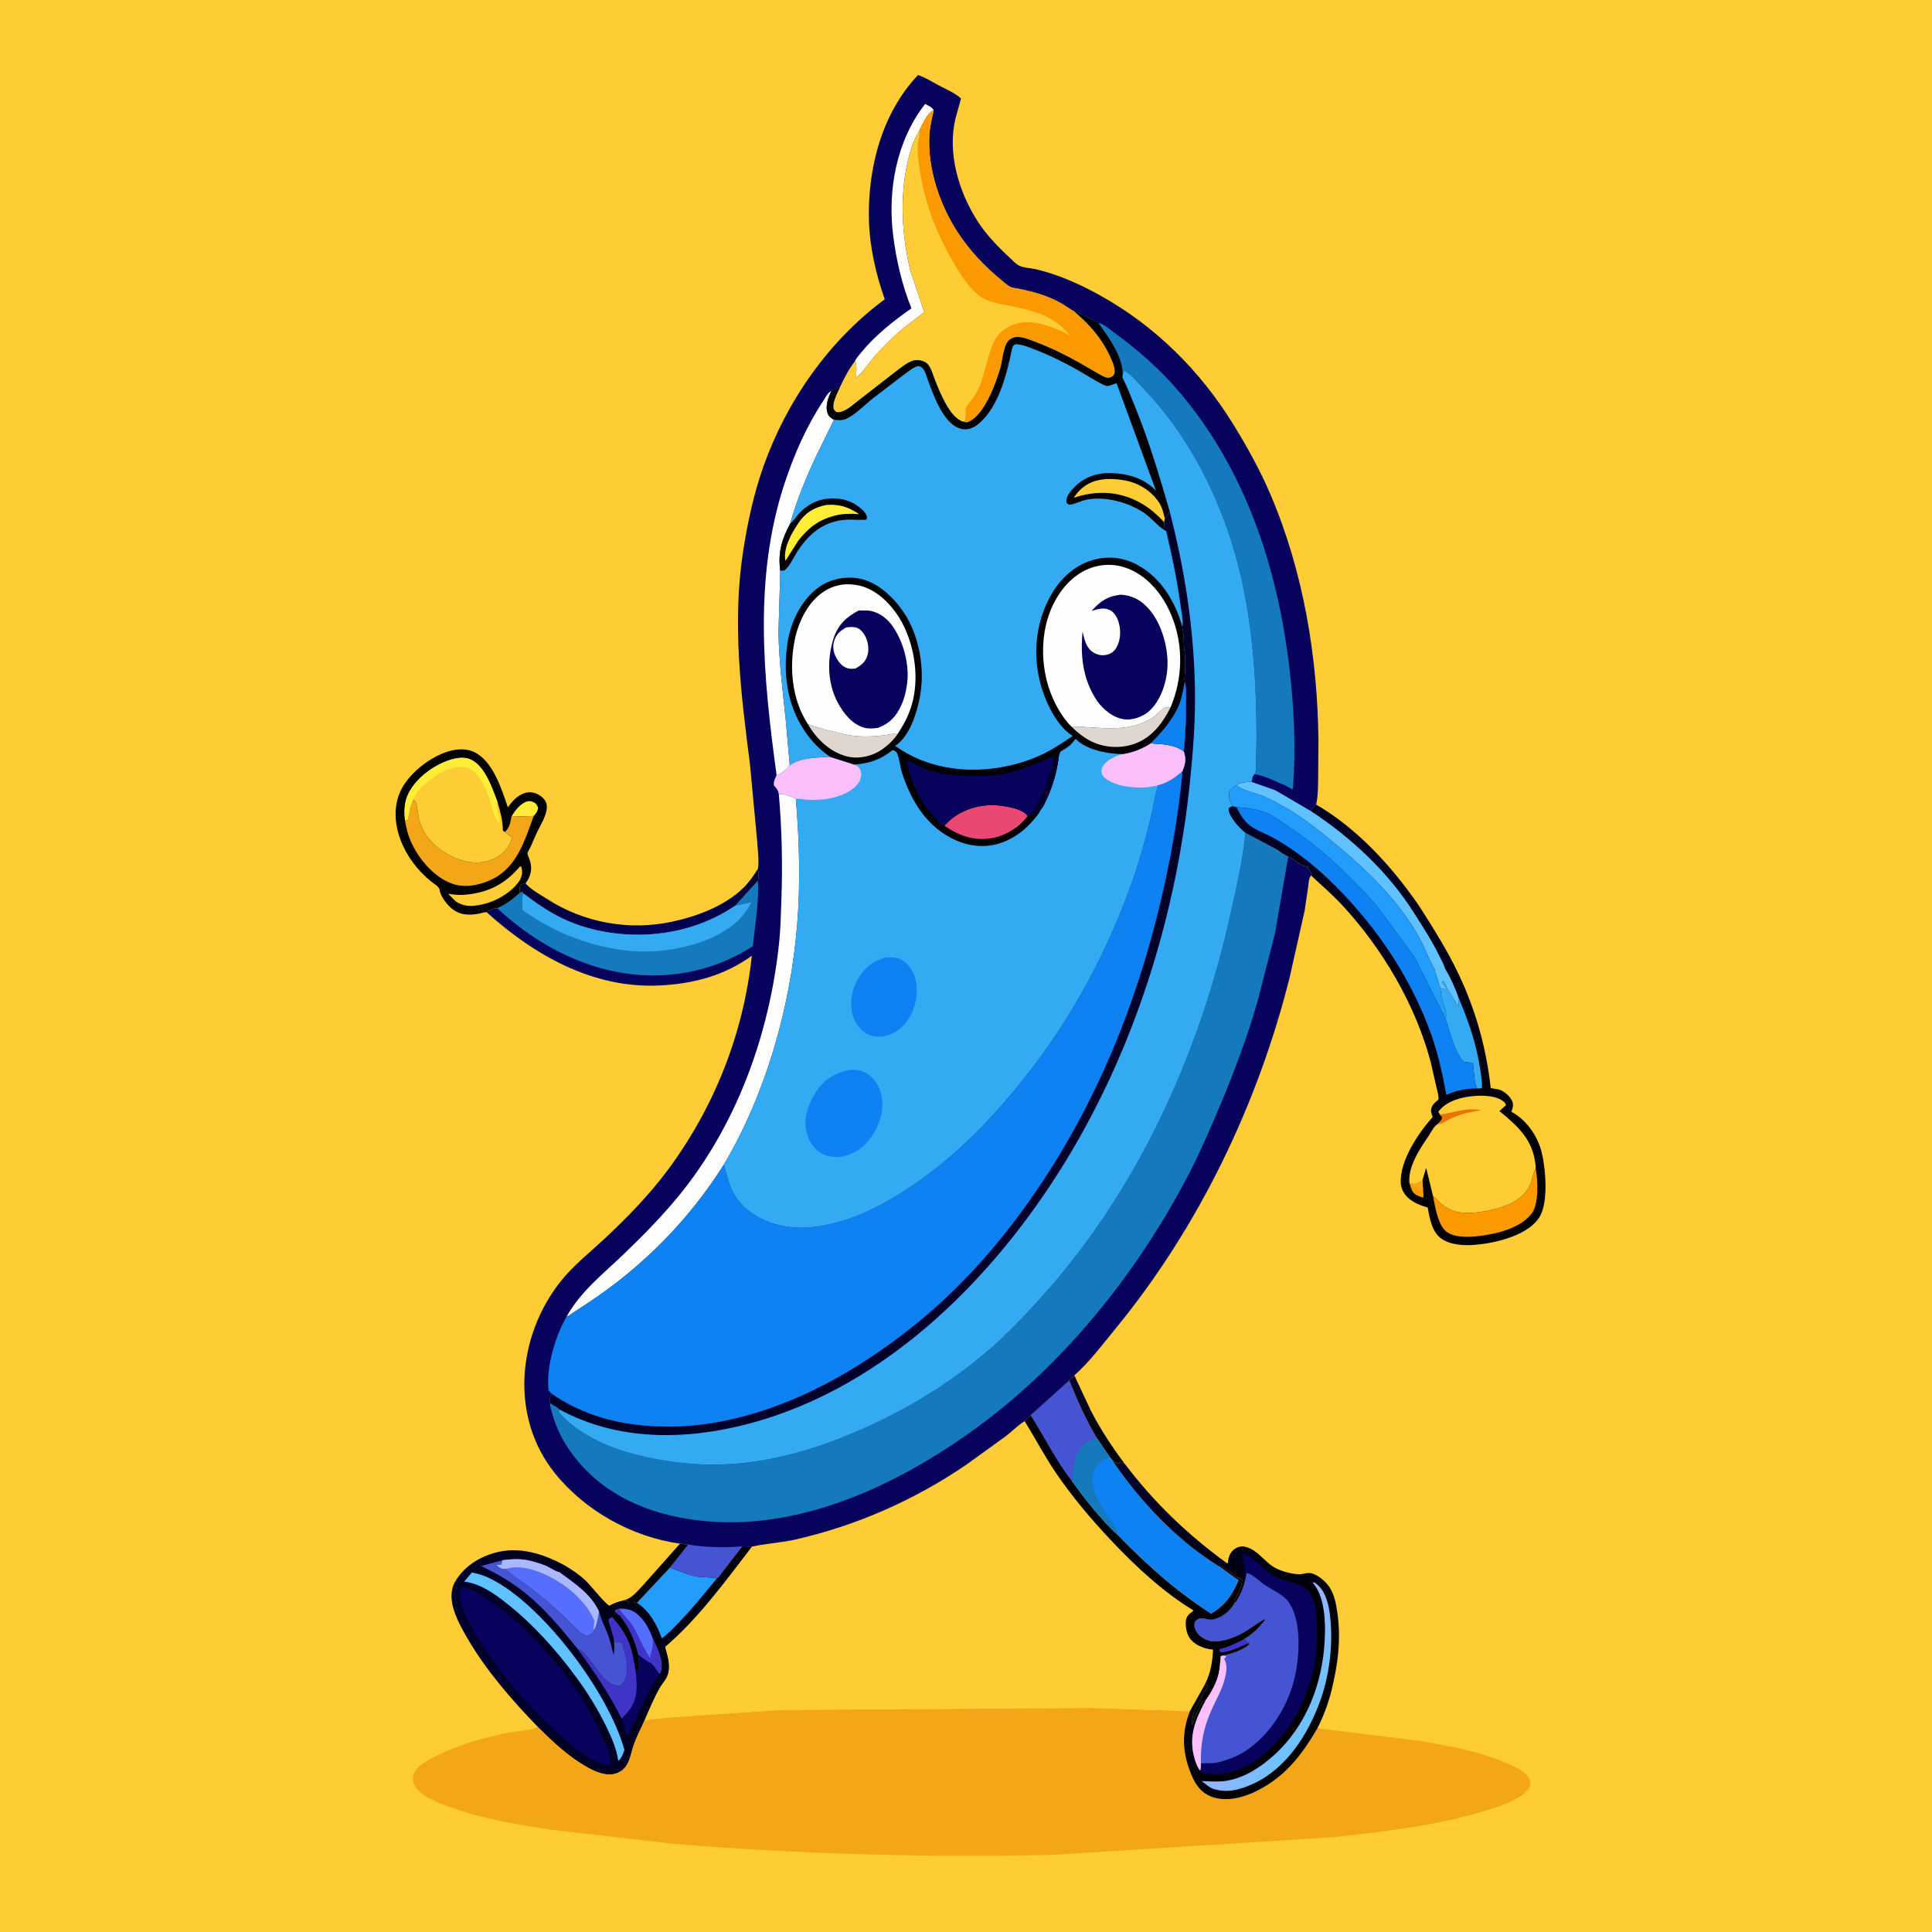
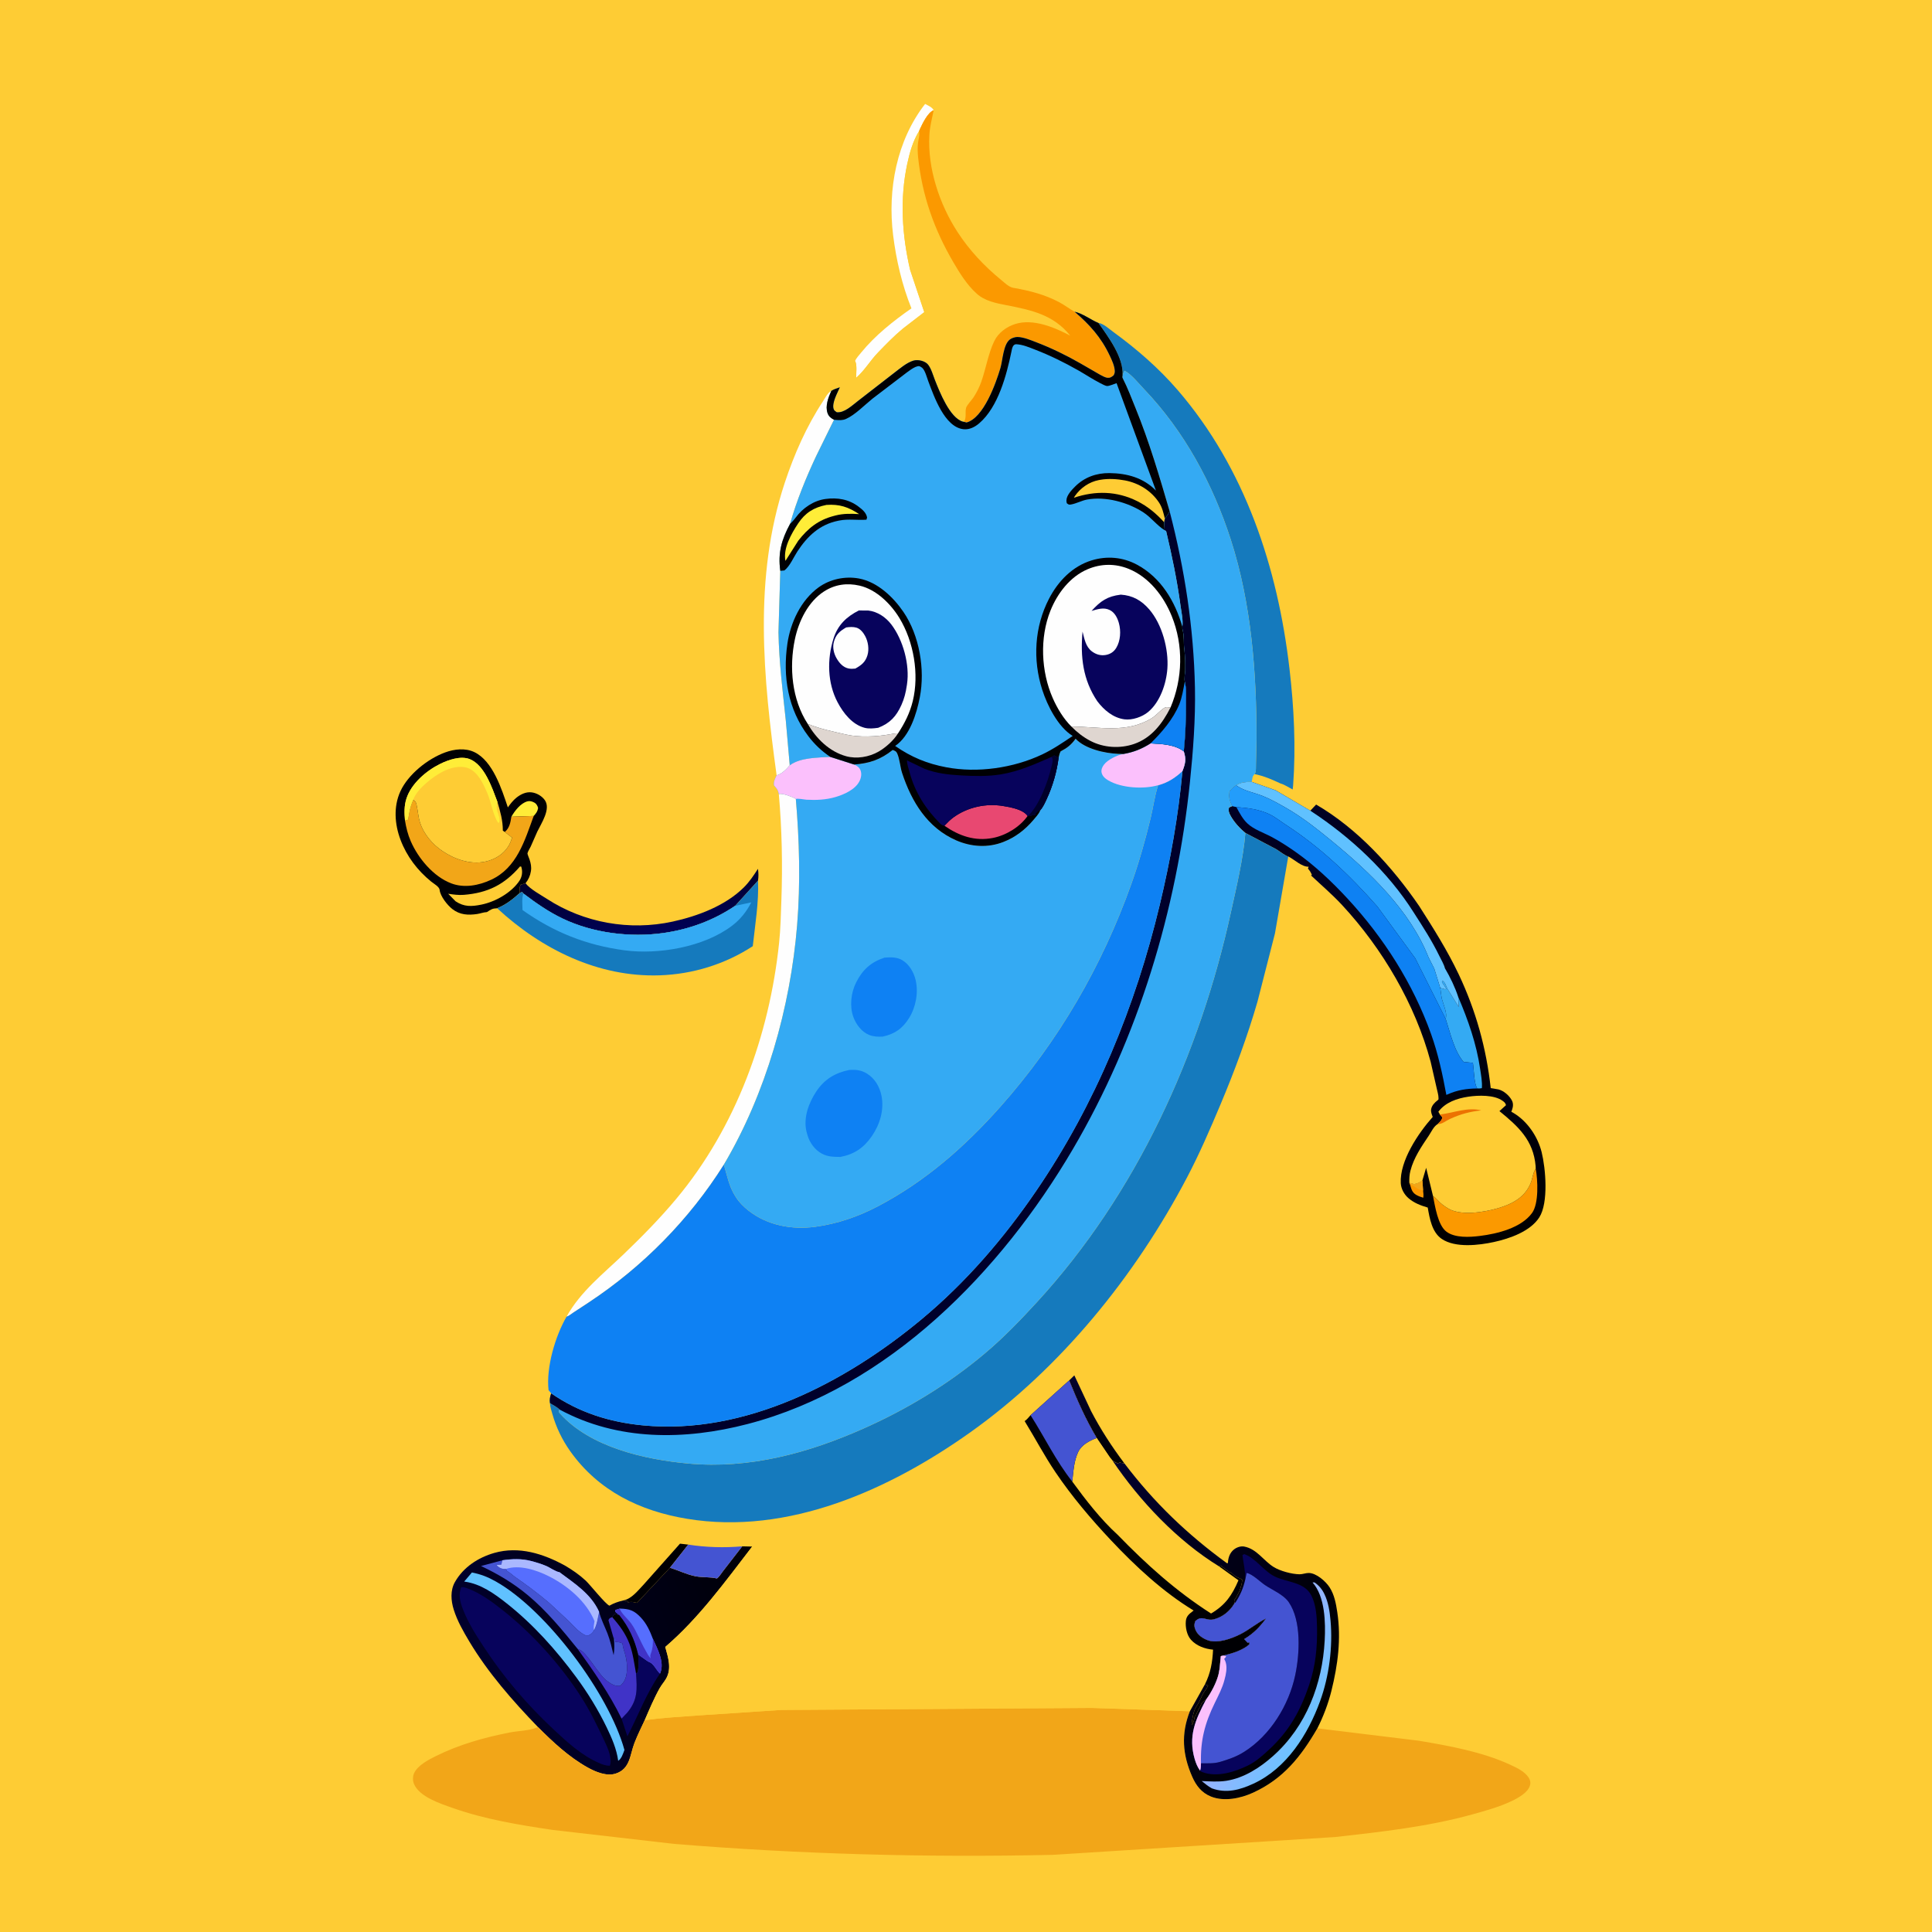
<svg xmlns="http://www.w3.org/2000/svg" version="1.1" style="display: block;" viewBox="0 0 2048 2048" width="1024" height="1024">
  <defs>
    <linearGradient id="Gradient1" gradientUnits="userSpaceOnUse" x1="1148.02" y1="1526.74" x2="1174.29" y2="1487.79">
      <stop class="stop0" offset="0" stop-opacity="1" stop-color="rgb(0,0,0)" />
      <stop class="stop1" offset="1" stop-opacity="1" stop-color="rgb(4,2,44)" />
    </linearGradient>
    <linearGradient id="Gradient2" gradientUnits="userSpaceOnUse" x1="677.745" y1="932.738" x2="681.548" y2="988.777">
      <stop class="stop0" offset="0" stop-opacity="1" stop-color="rgb(1,0,46)" />
      <stop class="stop1" offset="1" stop-opacity="1" stop-color="rgb(0,1,85)" />
    </linearGradient>
    <linearGradient id="Gradient3" gradientUnits="userSpaceOnUse" x1="809.107" y1="1674.6" x2="514.27" y2="1791.43">
      <stop class="stop0" offset="0" stop-opacity="1" stop-color="rgb(0,0,6)" />
      <stop class="stop1" offset="1" stop-opacity="1" stop-color="rgb(1,0,44)" />
    </linearGradient>
    <linearGradient id="Gradient4" gradientUnits="userSpaceOnUse" x1="1475.62" y1="1320.89" x2="1464.85" y2="851.29">
      <stop class="stop0" offset="0" stop-opacity="1" stop-color="rgb(0,0,0)" />
      <stop class="stop1" offset="1" stop-opacity="1" stop-color="rgb(1,0,36)" />
    </linearGradient>
    <linearGradient id="Gradient5" gradientUnits="userSpaceOnUse" x1="1402.8" y1="1814.07" x2="1124.5" y2="1669.33">
      <stop class="stop0" offset="0" stop-opacity="1" stop-color="rgb(0,0,0)" />
      <stop class="stop1" offset="1" stop-opacity="1" stop-color="rgb(2,0,43)" />
    </linearGradient>
    <linearGradient id="Gradient6" gradientUnits="userSpaceOnUse" x1="1337.56" y1="1791.13" x2="1389.95" y2="1821.63">
      <stop class="stop0" offset="0" stop-opacity="1" stop-color="rgb(149,180,255)" />
      <stop class="stop1" offset="1" stop-opacity="1" stop-color="rgb(109,194,255)" />
    </linearGradient>
  </defs>
  <path transform="translate(0,0)" fill="rgb(254,204,52)" d="M -0 -0 L 2048 0 L 2048 2048 L -0 2048 L -0 -0 z" />
  <path transform="translate(0,0)" fill="rgb(0,0,3)" d="M 720.819 1636.35 L 729.56 1637.33 L 710.125 1661.91 L 675.239 1699.08 L 673.393 1698.72 C 670.633 1698 669.287 1697.97 666.463 1698.35 L 665.463 1698.5 L 666 1697.5 L 660.991 1696.48 C 669.803 1694.63 676.176 1686.07 682.2 1679.81 L 720.819 1636.35 z" />
  <path transform="translate(0,0)" fill="url(#Gradient1)" d="M 1138.84 1457.95 L 1156.59 1495.81 C 1166.72 1515.27 1178.7 1533.68 1191.88 1551.19 L 1187 1550.49 L 1185.25 1551.01 C 1183.44 1551.35 1180.78 1549.14 1179.21 1548.22 L 1176.56 1545 L 1162.52 1524.32 C 1150.74 1504.38 1141.99 1484.7 1133.33 1463.32 L 1138.84 1457.95 z" />
  <path transform="translate(0,0)" fill="url(#Gradient2)" d="M 803.462 920.981 C 804.09 925.418 804.179 929.078 803.519 933.514 L 779.275 960.217 C 756.383 975.67 730.553 985.188 703.222 989.046 C 668.136 994 628.715 989.125 596.566 973.789 C 581.441 966.574 568.09 957.213 554.79 947.159 L 553.473 945.355 L 550.837 946.719 L 550.987 944.93 C 550.861 941.566 550.537 941.032 551.835 937.866 L 557.08 936.26 C 561.723 942.434 573.304 948.667 579.924 952.951 C 619.152 978.334 667.389 986.871 713.075 976.925 C 739.516 971.169 768.972 960.09 788.495 940.692 C 794.388 934.837 798.991 927.938 803.462 920.981 z" />
  <path transform="translate(0,0)" fill="rgb(0,0,3)" d="M 515.769 966.907 C 512.626 967.002 509.069 968.406 505.844 968.881 C 496.254 970.293 487.478 969.869 479.5 963.629 C 474.218 959.498 466.69 950.061 466.012 943.226 C 465.69 939.989 459.769 936.704 457.137 934.57 C 442.583 922.772 431.169 907.788 424.545 890.184 C 418.36 873.746 416.989 855.115 424.409 838.874 C 432.633 820.873 453.331 804.422 471.762 797.64 C 481.544 794.041 493.18 792.644 502.884 797.301 C 522.44 806.686 531.879 836.636 538.35 855.882 C 540.886 852.28 543.98 848.298 547.459 845.545 C 552.033 841.925 557.674 839.15 563.657 839.951 C 568.944 840.66 574.297 843.724 577.44 848.037 C 584.258 857.395 573.823 872.655 569.582 881.505 L 562.563 897.401 C 561.642 899.36 559.544 902.582 559.122 904.591 C 558.971 905.307 561.011 910.092 561.323 911.054 C 562.717 915.353 563.496 918.958 562.781 923.484 C 562.012 928.352 560.161 932.452 557.08 936.26 L 551.835 937.866 C 550.537 941.032 550.861 941.566 550.987 944.93 L 550.837 946.719 C 543.492 953.282 536.221 959.029 527.019 962.786 C 521.793 962.971 520.591 964.002 516.315 966.751 L 515.769 966.907 z" />
  <path transform="translate(0,0)" fill="rgb(255,237,56)" d="M 542.054 865.765 C 545.699 859.508 551.752 851.446 559.092 849.45 C 561.611 848.766 563.951 849.473 566.237 850.683 C 568.63 851.95 569.722 853.983 570.417 856.5 C 569.779 860.371 568.335 862.051 565.767 864.947 L 542.054 865.765 z" />
  <path transform="translate(0,0)" fill="rgb(254,204,52)" d="M 551.227 918.5 L 552.51 918.611 L 552.941 920.18 C 554.056 924.717 553.281 929.615 550.711 933.5 C 542.263 946.277 525.11 955.965 510.197 958.95 C 499.809 961.029 492.029 961.456 482.934 955.411 L 475.112 947.428 C 480.631 948.246 486.025 949.025 491.614 948.579 C 517.008 946.551 534.567 937.813 551.227 918.5 z" />
  <path transform="translate(0,0)" fill="rgb(242,166,24)" d="M 438.025 847.783 C 441.356 850.075 441.222 851.546 442.046 855.5 C 443.191 860.992 443.491 866.625 445.23 872 C 449.149 884.116 458.305 894.922 468.801 902.019 C 481.819 910.821 498.446 916.714 514.197 913.406 C 524.234 911.298 533.722 905.717 539.093 896.743 C 540.727 894.013 541.817 890.908 542.867 887.916 L 535.076 881.903 C 540.097 877.83 541.135 871.872 542.054 865.765 L 565.767 864.947 C 556.074 891.339 547.928 919.968 520.495 932.648 C 507.399 938.701 492.085 941.626 478.325 936.403 C 459.408 929.223 443.212 909.759 435.345 891.562 C 432.247 884.397 430.566 877.412 429.294 869.735 L 432.5 868.779 L 433.79 861.5 C 434.632 856.441 436.024 852.466 438.025 847.783 z" />
  <path transform="translate(0,0)" fill="rgb(254,204,52)" d="M 429.294 869.735 C 428.615 861.714 428.349 854.303 430.829 846.558 C 435.913 830.685 451.79 817.078 466.423 809.84 C 475.213 805.492 488.338 800.912 497.986 804.737 C 513.791 811.004 521.771 835.483 527.25 849.916 C 530.253 860.087 533.079 869.764 533.024 880.467 L 535.076 881.903 L 542.867 887.916 C 541.817 890.908 540.727 894.013 539.093 896.743 C 533.722 905.717 524.234 911.298 514.197 913.406 C 498.446 916.714 481.819 910.821 468.801 902.019 C 458.305 894.922 449.149 884.116 445.23 872 C 443.491 866.625 443.191 860.992 442.046 855.5 C 441.222 851.546 441.356 850.075 438.025 847.783 C 436.024 852.466 434.632 856.441 433.79 861.5 L 432.5 868.779 L 429.294 869.735 z" />
  <path transform="translate(0,0)" fill="rgb(255,237,56)" d="M 429.294 869.735 C 428.615 861.714 428.349 854.303 430.829 846.558 C 435.913 830.685 451.79 817.078 466.423 809.84 C 475.213 805.492 488.338 800.912 497.986 804.737 C 513.791 811.004 521.771 835.483 527.25 849.916 C 526.484 853.542 526.071 856.616 527.21 860.22 C 528.446 864.132 530.538 868.158 529.072 872.03 L 527.977 872.079 C 522.496 863.697 520.654 850.27 516.587 840.778 C 512.446 831.111 506.506 817.853 495.827 814.099 C 487.535 811.184 477.234 813.963 469.688 817.76 C 459.07 823.103 441.873 836.359 438.025 847.783 C 436.024 852.466 434.632 856.441 433.79 861.5 L 432.5 868.779 L 429.294 869.735 z" />
  <path transform="translate(0,0)" fill="url(#Gradient3)" d="M 786.789 1639.18 L 797.345 1639.42 C 769.028 1676.25 740.66 1715.48 705.193 1745.83 C 708.225 1756.78 712.235 1768.81 706.096 1779.44 C 704.075 1782.94 701.328 1785.96 699.335 1789.5 C 693.337 1800.14 688.22 1812.37 683.372 1823.58 C 679.615 1831.52 675.714 1839.5 672.535 1847.69 C 667.647 1860.28 668.166 1875.09 652.648 1880.09 C 643.053 1883.17 631.365 1878.32 622.949 1873.63 C 603.199 1862.62 586.073 1846.69 570.237 1830.72 C 543.653 1803.22 517.175 1773 497.5 1740.06 C 491.105 1729.35 484.743 1718.27 480.999 1706.32 C 478.027 1696.83 477.164 1685.99 482.248 1677.02 C 491.176 1661.28 506.881 1651.05 523.999 1646.16 C 550.123 1638.71 575.95 1647 598.937 1659.61 C 606.772 1664.24 614.176 1669.29 620.857 1675.51 C 625.38 1679.72 642.156 1700.86 646.03 1702.07 C 650.364 1699.49 656.089 1697.53 660.991 1696.48 L 666 1697.5 L 665.463 1698.5 L 666.463 1698.35 C 669.287 1697.97 670.633 1698 673.393 1698.72 L 675.239 1699.08 L 710.125 1661.91 C 719.459 1664.64 727.843 1669.14 737.5 1670.96 C 744.833 1672.35 752.8 1671.45 759.945 1673.26 C 762.197 1671.85 764.999 1667.24 766.707 1665.1 L 786.789 1639.18 z" />
  <path transform="translate(0,0)" fill="rgb(7,3,92)" d="M 676.513 1753.85 L 680.093 1756.44 C 682.903 1758.25 685.153 1760.31 688.161 1761.89 C 692.924 1763.26 695.838 1770.83 699.646 1774.07 C 685.243 1794.71 676.607 1818.34 665.061 1840.57 L 658.889 1821.84 L 664.912 1815.5 C 676.25 1801.93 675.383 1790.48 674.206 1773.91 C 675.27 1773.27 674.637 1773.7 676.014 1772.5 C 677.301 1766.35 676.75 1760.08 676.513 1753.85 z" />
  <path transform="translate(0,0)" fill="rgb(86,110,254)" d="M 652.21 1706.67 L 657.028 1705.14 C 667.161 1705.42 672.211 1707.07 679.356 1714.68 C 685.511 1721.24 688.971 1728.97 692.112 1737.29 C 696.789 1747.68 704.558 1761.6 700.036 1773.15 L 699.646 1774.07 C 695.838 1770.83 692.924 1763.26 688.161 1761.89 C 685.153 1760.31 682.903 1758.25 680.093 1756.44 L 676.513 1753.85 C 672.699 1737.96 666.72 1724.89 656.489 1712.11 L 652.308 1708.67 L 652.21 1706.67 z" />
  <path transform="translate(0,0)" fill="rgb(64,51,199)" d="M 652.21 1706.67 L 657.028 1705.14 C 657.806 1709.5 666.154 1716.77 669.142 1721.03 C 675.21 1729.67 678.863 1740.29 684.251 1749.46 C 685.818 1752.13 687.467 1755.9 689.83 1757.91 C 689.253 1755.93 689.098 1755.07 689.852 1753.08 C 692.005 1747.39 692.152 1743.33 692.112 1737.29 C 696.789 1747.68 704.558 1761.6 700.036 1773.15 L 699.646 1774.07 C 695.838 1770.83 692.924 1763.26 688.161 1761.89 C 685.153 1760.31 682.903 1758.25 680.093 1756.44 L 676.513 1753.85 C 672.699 1737.96 666.72 1724.89 656.489 1712.11 L 652.308 1708.67 L 652.21 1706.67 z" />
  <path transform="translate(0,0)" fill="rgb(64,51,199)" d="M 648.95 1714.24 C 649.715 1712.96 650.514 1711.91 651.5 1710.79 L 656.489 1712.11 C 666.72 1724.89 672.699 1737.96 676.513 1753.85 C 676.75 1760.08 677.301 1766.35 676.014 1772.5 C 674.637 1773.7 675.27 1773.27 674.206 1773.91 C 675.383 1790.48 676.25 1801.93 664.912 1815.5 L 658.889 1821.84 C 646.334 1795.88 629.14 1771.31 612.326 1747.92 L 613.526 1748.36 C 622.523 1751.42 633.638 1774.83 643.868 1782.19 C 648.123 1785.26 652.206 1787.87 657.5 1786.97 C 661.58 1783.57 663.631 1779.04 664.273 1773.79 L 664.41 1772.5 C 665.25 1765.31 663.983 1757.33 661.754 1750.46 C 660.922 1747.89 660.303 1745.56 659.917 1742.88 L 659.8 1742.01 L 658.5 1741.51 C 656.997 1740.91 655.857 1740.73 654.248 1740.62 L 652.25 1740.51 L 651.825 1735.81 L 650.765 1736.75 L 650.521 1736.72 L 644.976 1717.5 C 646.1 1715.06 646.422 1715.28 648.95 1714.24 z" />
  <path transform="translate(0,0)" fill="rgb(0,0,3)" d="M 648.95 1714.24 C 649.715 1712.96 650.514 1711.91 651.5 1710.79 L 656.489 1712.11 C 666.72 1724.89 672.699 1737.96 676.513 1753.85 C 676.75 1760.08 677.301 1766.35 676.014 1772.5 C 674.637 1773.7 675.27 1773.27 674.206 1773.91 C 672.332 1763.54 671.024 1752.54 667.309 1742.64 C 663.202 1731.7 656.652 1722.89 648.95 1714.24 z" />
  <path transform="translate(0,0)" fill="rgb(96,193,255)" d="M 500.254 1666.89 C 509.717 1668.77 517.116 1671.66 525.5 1676.38 C 579.444 1706.79 645.625 1795.73 661.932 1855.05 C 660.52 1858.78 658.788 1864.48 655.3 1866.5 C 653.687 1854.12 648.468 1842.17 643.056 1831 C 633.989 1812.28 623.209 1794.74 610.866 1778 C 589.441 1748.94 565.313 1721.91 536.925 1699.5 C 524.124 1689.39 509.687 1679.11 493.192 1676.69 L 492.066 1676.53 L 500.254 1666.89 z" />
-   <path transform="translate(0,0)" fill="rgb(35,157,251)" d="M 710.125 1661.91 C 719.459 1664.64 727.843 1669.14 737.5 1670.96 C 744.833 1672.35 752.8 1671.45 759.945 1673.26 C 746.853 1688.91 733.972 1705.19 719.733 1719.81 C 714.052 1725.64 708.218 1732.02 701.572 1736.74 C 696.385 1722.24 688.472 1707.7 675.239 1699.08 L 710.125 1661.91 z" />
  <path transform="translate(0,0)" fill="rgb(68,84,210)" d="M 612.326 1747.92 C 596.381 1728.13 579.202 1707.34 559.639 1691.05 C 544.354 1678.33 527.846 1668.5 509.92 1660.04 L 532.574 1653.95 L 531.5 1658.61 L 526.5 1658.94 C 528.045 1661.11 530.977 1662.75 533.681 1663.09 L 536.325 1663.14 C 536.968 1664.44 537.008 1665.18 538.284 1665.87 C 540.951 1667.31 543.456 1669.86 546 1671.63 C 558.341 1680.19 570.445 1689.2 581.923 1698.9 L 603.488 1718.97 C 609.271 1724.72 614.259 1731.01 622 1734.08 C 624.704 1733.5 627.291 1732.01 628.848 1729.66 C 629.358 1728.89 629.352 1728.78 629.584 1728.05 C 632.893 1721.87 633.556 1715.35 635.073 1708.61 C 637.139 1716.66 640.924 1723.82 643.943 1731.5 C 646.833 1738.85 648.548 1746.89 650.465 1754.55 C 651.481 1748.31 651.36 1743.01 650.765 1736.75 L 651.825 1735.81 L 652.25 1740.51 L 654.248 1740.62 C 655.857 1740.73 656.997 1740.91 658.5 1741.51 L 659.8 1742.01 L 659.917 1742.88 C 660.303 1745.56 660.922 1747.89 661.754 1750.46 C 663.983 1757.33 665.25 1765.31 664.41 1772.5 L 664.273 1773.79 C 663.631 1779.04 661.58 1783.57 657.5 1786.97 C 652.206 1787.87 648.123 1785.26 643.868 1782.19 C 633.638 1774.83 622.523 1751.42 613.526 1748.36 L 612.326 1747.92 z" />
  <path transform="translate(0,0)" fill="rgb(86,110,254)" d="M 532.574 1653.95 C 542.95 1652.5 552.795 1652.04 563 1654.74 C 568.62 1656.23 573.841 1657.79 579.217 1660.07 C 582.558 1661.49 589.746 1666.44 592.935 1666.51 C 608.913 1678.45 626.577 1689.61 635.073 1708.61 C 633.556 1715.35 632.893 1721.87 629.584 1728.05 C 629.352 1728.78 629.358 1728.89 628.848 1729.66 C 627.291 1732.01 624.704 1733.5 622 1734.08 C 614.259 1731.01 609.271 1724.72 603.488 1718.97 L 581.923 1698.9 C 570.445 1689.2 558.341 1680.19 546 1671.63 C 543.456 1669.86 540.951 1667.31 538.284 1665.87 C 537.008 1665.18 536.968 1664.44 536.325 1663.14 L 533.681 1663.09 C 530.977 1662.75 528.045 1661.11 526.5 1658.94 L 531.5 1658.61 L 532.574 1653.95 z" />
  <path transform="translate(0,0)" fill="rgb(170,184,255)" d="M 532.574 1653.95 C 542.95 1652.5 552.795 1652.04 563 1654.74 C 568.62 1656.23 573.841 1657.79 579.217 1660.07 C 582.558 1661.49 589.746 1666.44 592.935 1666.51 C 608.913 1678.45 626.577 1689.61 635.073 1708.61 C 633.556 1715.35 632.893 1721.87 629.584 1728.05 C 628.935 1724.89 629.739 1721.63 630.204 1718.48 C 621.544 1697.46 601.464 1680.78 581.646 1670.82 C 568.861 1664.39 550.586 1658.35 536.325 1663.14 L 533.681 1663.09 C 530.977 1662.75 528.045 1661.11 526.5 1658.94 L 531.5 1658.61 L 532.574 1653.95 z" />
  <path transform="translate(0,0)" fill="rgb(7,3,92)" d="M 489.061 1682.5 C 491.544 1682.28 492.883 1682.78 495.206 1683.61 C 508.676 1688.47 521.284 1697.69 532.447 1706.51 C 564.458 1731.78 593.665 1764.17 615.791 1798.43 C 625.309 1813.17 633.178 1829.52 640.705 1845.38 C 644.127 1852.59 649.26 1863.94 646.5 1871.7 C 642.057 1871.86 638.556 1870.38 634.582 1868.66 C 616.405 1860.76 600.89 1846.47 586.575 1833.05 C 558.357 1806.6 534.174 1778.32 512.924 1745.95 C 504.492 1733.1 496.096 1720.03 490.602 1705.59 C 487.764 1698.13 485.598 1690.07 489.061 1682.5 z" />
  <path transform="translate(0,0)" fill="url(#Gradient4)" d="M 1310.25 832.368 L 1311.22 831.87 C 1316.5 828.883 1320.91 828.936 1326.81 828.775 L 1352.06 837.703 L 1389 859.365 L 1395.15 852.854 C 1439.01 878.353 1475.91 918.912 1504.34 960.382 C 1519.41 983.918 1534.32 1007.55 1546.3 1032.86 C 1564.58 1071.5 1575.52 1111.02 1580.23 1153.43 L 1588.5 1154.84 C 1594.18 1156.37 1599.9 1161.32 1602.64 1166.49 C 1604.38 1169.77 1603.98 1173.24 1602.77 1176.63 L 1602.07 1178.5 L 1604.64 1179.97 C 1619.2 1188.72 1630.14 1204.98 1634.2 1221.33 C 1638.47 1238.53 1641.65 1275.06 1631.69 1290.5 C 1622.07 1305.4 1600.35 1312.94 1583.71 1316.57 C 1567.7 1320.07 1542.69 1323.05 1528.3 1313.29 C 1517.89 1306.23 1515.46 1291.49 1513.46 1280.06 C 1505.97 1277.86 1498.89 1275.22 1492.92 1270 C 1488.48 1266.12 1485.21 1260.22 1484.89 1254.3 C 1483.6 1230.52 1503.5 1201.08 1518.75 1184 C 1517.76 1181.42 1516.56 1178.51 1517.1 1175.7 C 1517.86 1171.7 1520.75 1168.88 1523.78 1166.44 C 1524.89 1165.55 1524.84 1165.95 1524.89 1164.13 C 1524.97 1160.86 1523.52 1156.52 1522.86 1153.18 L 1516.56 1125.58 C 1500.29 1064.73 1465.46 1005.5 1422.63 959.343 C 1412.21 948.118 1400.81 938.446 1389.71 927.978 L 1390.7 927.391 C 1389.82 925.481 1389.02 923.89 1387.7 922.237 L 1386.57 920.835 L 1386.64 920.153 L 1387.23 918.786 C 1379.69 918.854 1372.59 911.444 1365.62 907.861 C 1363.26 907.773 1355.59 901.827 1352.92 900.24 L 1320.18 882.956 C 1314.31 878.228 1308.26 871.572 1304.59 864.971 C 1302.82 861.782 1301.91 859.489 1302.83 856 L 1306.16 854.556 C 1303.28 848.696 1302.19 845.535 1303.23 839 C 1305.29 836.096 1307.36 834.421 1310.25 832.368 z" />
  <path transform="translate(0,0)" fill="rgb(251,153,0)" d="M 1493.94 1253.81 L 1499 1255.24 C 1502.81 1254.55 1504.74 1253.6 1507.81 1251.26 L 1508.54 1261.95 C 1508.83 1264.57 1509.16 1267.01 1508.73 1269.64 C 1506.13 1268.89 1503.67 1268.03 1501.31 1266.67 C 1496.61 1263.95 1495.99 1260.1 1494.56 1255.2 L 1493.94 1253.81 z" />
  <path transform="translate(0,0)" fill="rgb(242,166,24)" d="M 1493.94 1253.81 L 1499 1255.24 C 1502.81 1254.55 1504.74 1253.6 1507.81 1251.26 L 1508.54 1261.95 C 1505.73 1261.42 1504.01 1260.98 1501.64 1259.33 C 1499.34 1257.72 1497.07 1256.45 1494.56 1255.2 L 1493.94 1253.81 z" />
  <path transform="translate(0,0)" fill="rgb(52,170,243)" d="M 1526.72 1047.24 L 1532 1048.68 L 1533.15 1048 L 1528.5 1041.13 L 1529 1039.51 C 1531.92 1041.23 1532.82 1045.07 1534.27 1048.09 L 1546.37 1067.49 L 1545.91 1059.69 L 1545.76 1056.76 C 1556.24 1081.21 1565.14 1106.58 1569 1133 C 1569.98 1139.7 1571.36 1146.75 1570.85 1153.5 C 1569.08 1153.81 1567.87 1153.93 1566.05 1153.82 C 1562.56 1149.84 1562.31 1132.74 1561.36 1126.65 L 1551.5 1125.69 C 1541.61 1114.51 1537.14 1094.38 1532.53 1080.23 L 1532.68 1079.33 L 1532.85 1078.05 C 1533.58 1073.28 1530.79 1066.73 1529.41 1062 C 1528.96 1060.47 1528.44 1059.09 1528.16 1057.5 L 1527.93 1056.01 L 1526.72 1047.24 z" />
  <path transform="translate(0,0)" fill="rgb(251,153,0)" d="M 1519.01 1267.7 C 1520.66 1269.04 1522.32 1270.34 1523.73 1271.93 C 1527.09 1275.76 1531.09 1278.71 1535.5 1281.26 C 1548.89 1288.99 1573.01 1285.03 1587.42 1280.9 C 1603.22 1276.36 1617.2 1269 1623.12 1252.71 C 1624.59 1248.67 1625.03 1243.63 1627.2 1239.96 L 1627.92 1238.79 C 1630.16 1250.95 1631.37 1275.76 1624.01 1285.87 C 1612.5 1301.7 1587.09 1307.91 1568.55 1310.17 C 1557.87 1311.48 1542.47 1312.43 1533.36 1305.68 C 1524.12 1298.84 1521.25 1278.68 1519.01 1267.7 z" />
  <path transform="translate(0,0)" fill="rgb(96,193,255)" d="M 1310.25 832.368 L 1311.22 831.87 C 1316.5 828.883 1320.91 828.936 1326.81 828.775 L 1352.06 837.703 L 1389 859.365 C 1431.52 887.141 1471.46 924.24 1498.68 967.418 C 1508.27 982.354 1518.01 997.343 1525.76 1013.34 C 1527.7 1017.34 1530.64 1022.19 1531.69 1026.41 C 1537.22 1035.75 1542.37 1046.45 1545.76 1056.76 L 1545.91 1059.69 L 1546.37 1067.49 L 1534.27 1048.09 C 1532.82 1045.07 1531.92 1041.23 1529 1039.51 L 1528.5 1041.13 L 1533.15 1048 L 1532 1048.68 L 1526.72 1047.24 L 1520.41 1026.9 L 1514.26 1014.76 C 1494.67 965.074 1452.04 924.471 1411.58 891.37 C 1396.18 878.772 1380.93 866.582 1363.63 856.627 C 1355.63 852.024 1347.37 847.348 1338.8 843.877 C 1329.54 840.124 1319.55 838.703 1311.22 833.04 L 1310.25 832.368 z" />
  <path transform="translate(0,0)" fill="rgb(35,157,251)" d="M 1306.16 854.556 C 1303.28 848.696 1302.19 845.535 1303.23 839 C 1305.29 836.096 1307.36 834.421 1310.25 832.368 L 1311.22 833.04 C 1319.55 838.703 1329.54 840.124 1338.8 843.877 C 1347.37 847.348 1355.63 852.024 1363.63 856.627 C 1380.93 866.582 1396.18 878.772 1411.58 891.37 C 1452.04 924.471 1494.67 965.074 1514.26 1014.76 L 1520.41 1026.9 L 1526.72 1047.24 L 1527.93 1056.01 L 1528.16 1057.5 C 1528.44 1059.09 1528.96 1060.47 1529.41 1062 C 1530.79 1066.73 1533.58 1073.28 1532.85 1078.05 L 1532.68 1079.33 L 1532.53 1080.23 L 1500.17 1015.73 L 1460.07 960.963 C 1431.02 927.951 1399.82 898.236 1362.83 874.151 C 1357.29 870.544 1351.43 865.847 1345.5 863.04 C 1334.8 857.972 1322.24 856.319 1310.58 855.543 L 1306.16 854.556 z" />
  <path transform="translate(0,0)" fill="rgb(14,129,243)" d="M 1310.58 855.543 C 1322.24 856.319 1334.8 857.972 1345.5 863.04 C 1351.43 865.847 1357.29 870.544 1362.83 874.151 C 1399.82 898.236 1431.02 927.951 1460.07 960.963 L 1500.17 1015.73 L 1532.53 1080.23 C 1537.14 1094.38 1541.61 1114.51 1551.5 1125.69 L 1561.36 1126.65 C 1562.31 1132.74 1562.56 1149.84 1566.05 1153.82 C 1554.39 1153.96 1545.07 1155.43 1534.39 1160.13 L 1533.2 1160.66 C 1529.13 1138.67 1524.51 1117.13 1516.95 1096 C 1497.86 1042.67 1466.65 993.758 1428.22 952.305 C 1411.44 934.216 1393.23 917.015 1373.01 902.839 C 1365.04 897.253 1357 892.034 1348.43 887.412 C 1340.08 882.912 1329.36 879.461 1322.38 872.958 C 1317.23 868.151 1313.92 861.653 1310.58 855.543 z" />
  <path transform="translate(0,0)" fill="rgb(254,204,52)" d="M 1526.37 1181.43 L 1524.71 1178.5 C 1532.29 1168.43 1544.53 1164.3 1556.68 1162.51 C 1567.07 1160.97 1583.92 1160.43 1592.78 1166.9 C 1594.95 1168.48 1595.6 1168.99 1596.44 1171.5 L 1589.47 1177.82 C 1609.55 1194.18 1625.42 1208.65 1627.82 1236 L 1627.92 1238.79 L 1627.2 1239.96 C 1625.03 1243.63 1624.59 1248.67 1623.12 1252.71 C 1617.2 1269 1603.22 1276.36 1587.42 1280.9 C 1573.01 1285.03 1548.89 1288.99 1535.5 1281.26 C 1531.09 1278.71 1527.09 1275.76 1523.73 1271.93 C 1522.32 1270.34 1520.66 1269.04 1519.01 1267.7 L 1511.77 1237.91 L 1507.81 1251.26 C 1504.74 1253.6 1502.81 1254.55 1499 1255.24 L 1493.94 1253.81 C 1493.82 1249.36 1493.99 1245.33 1495.12 1241 C 1498.74 1227.05 1506.79 1215.46 1514.67 1203.7 C 1517.22 1199.88 1519.83 1193.94 1523.88 1191.66 C 1526.02 1189.47 1528.38 1187.61 1529 1184.5 L 1526.37 1181.43 z" />
  <path transform="translate(0,0)" fill="rgb(236,114,1)" d="M 1526.37 1181.43 L 1527.45 1181.3 C 1541.31 1179.48 1556.21 1173.4 1570.18 1177.06 C 1558.62 1178.3 1548.46 1180.91 1537.87 1185.75 L 1536.87 1186.2 C 1532.25 1188.32 1529.19 1191.54 1523.88 1191.66 C 1526.02 1189.47 1528.38 1187.61 1529 1184.5 L 1526.37 1181.43 z" />
  <path transform="translate(0,0)" fill="rgb(242,166,24)" d="M 683.372 1823.58 C 702.123 1820.78 721.149 1819.88 740.037 1818.44 L 827.845 1812.63 L 1157.36 1810.47 L 1261.29 1814.02 C 1251.85 1838.12 1253.48 1859.89 1263.8 1883.4 C 1267.97 1892.89 1273.8 1900.45 1283.7 1904.42 C 1297.66 1910.01 1315.04 1906.38 1328.32 1900.3 C 1360.44 1885.6 1379.09 1862.04 1396.46 1832.09 L 1504.01 1845.24 C 1535.93 1850.64 1571.19 1856.97 1600.69 1870.6 C 1607.68 1873.83 1615.94 1877.59 1620.35 1884.18 C 1622.11 1886.81 1622.69 1889.5 1621.84 1892.6 C 1619.76 1900.23 1609.25 1905.92 1602.64 1909.09 C 1589.48 1915.42 1575.03 1919.36 1561 1923.26 C 1513.85 1936.4 1464.05 1941.85 1415.5 1947.32 L 1116.17 1966.21 C 981.907 1969.17 848.241 1965.54 714.386 1954.59 L 585.429 1939.74 C 549.934 1934.43 513.833 1928.55 479.875 1916.52 C 466.735 1911.87 444.423 1904.73 438.764 1890.88 C 437.417 1887.58 437.497 1882.69 439.028 1879.5 C 442.982 1871.26 453.935 1865.58 461.716 1861.69 C 486.482 1849.32 513.286 1841.82 540.391 1836.5 C 549.04 1834.8 560.828 1834.64 568.775 1831.36 L 570.237 1830.72 C 586.073 1846.69 603.199 1862.62 622.949 1873.63 C 631.365 1878.32 643.053 1883.17 652.648 1880.09 C 668.166 1875.09 667.647 1860.28 672.535 1847.69 C 675.714 1839.5 679.615 1831.52 683.372 1823.58 z" />
  <path transform="translate(0,0)" fill="rgb(254,204,52)" d="M 1092.42 1500.18 L 1133.33 1463.32 C 1141.99 1484.7 1150.74 1504.38 1162.52 1524.32 L 1176.56 1545 L 1179.21 1548.22 C 1180.78 1549.14 1183.44 1551.35 1185.25 1551.01 L 1187 1550.49 L 1191.88 1551.19 C 1223.31 1592.67 1258.48 1626.41 1300.5 1657 L 1301.65 1656.99 L 1301.7 1655.91 C 1302.05 1650.75 1303.85 1645.92 1307.98 1642.56 C 1310.81 1640.26 1315.19 1638.73 1318.81 1639.4 C 1332.41 1641.91 1339.22 1654.36 1350.2 1661.13 C 1357.09 1665.38 1369.34 1668.67 1377.5 1668.8 C 1380.85 1668.86 1384 1667.4 1387.34 1667.42 C 1395.23 1667.46 1405.23 1676.14 1409.39 1682.58 C 1414.49 1690.47 1416.18 1699.79 1417.56 1708.91 C 1421.83 1737.16 1418.17 1764.97 1411.32 1792.5 C 1408 1805.88 1402.72 1819.79 1396.46 1832.09 C 1379.09 1862.04 1360.44 1885.6 1328.32 1900.3 C 1315.04 1906.38 1297.66 1910.01 1283.7 1904.42 C 1273.8 1900.45 1267.97 1892.89 1263.8 1883.4 C 1253.48 1859.89 1251.85 1838.12 1261.29 1814.02 L 1157.36 1810.47 L 827.845 1812.63 L 740.037 1818.44 C 721.149 1819.88 702.123 1820.78 683.372 1823.58 C 688.22 1812.37 693.337 1800.14 699.335 1789.5 C 701.328 1785.96 704.075 1782.94 706.096 1779.44 C 712.235 1768.81 708.225 1756.78 705.193 1745.83 C 740.66 1715.48 769.028 1676.25 797.345 1639.42 C 812.362 1636.14 827.853 1635.42 843 1631.99 C 907.452 1617.38 969.326 1590.18 1023.91 1552.94 L 1065.93 1522.64 C 1072.21 1517.77 1078.07 1511.84 1084.65 1507.44 L 1086.17 1506.44 C 1088.62 1504.8 1090.45 1502.36 1092.42 1500.18 z" />
  <path transform="translate(0,0)" fill="rgb(0,0,3)" d="M 1092.42 1500.18 L 1133.33 1463.32 C 1141.99 1484.7 1150.74 1504.38 1162.52 1524.32 C 1154.91 1527.24 1146.61 1531.39 1142.93 1539.13 C 1138.32 1548.83 1137.84 1560.03 1136.66 1570.52 C 1150.85 1589.96 1166.84 1610.66 1184.7 1626.89 C 1215.45 1658.54 1246.48 1686.52 1283.76 1710.39 C 1298.85 1701.5 1306.02 1691.12 1312.81 1675.18 L 1292.35 1660.47 L 1294 1659.54 L 1295.31 1660.65 L 1301.33 1665.08 C 1303.27 1666.63 1301.7 1665.5 1304.25 1666.75 C 1305.78 1667.5 1306.75 1668.43 1307.93 1669.63 C 1310.33 1672.07 1313.9 1672.64 1316.77 1674.5 C 1316.55 1677.88 1316.12 1679.84 1315.01 1683.01 L 1314.63 1684.55 C 1314.24 1686.11 1313.79 1686.88 1313.01 1688.25 L 1310.76 1692.55 C 1310.09 1693.87 1309.43 1694.86 1308.51 1696 C 1308.35 1697.46 1307.98 1697.87 1308.82 1699.15 L 1308.37 1699.95 C 1303.75 1707.91 1295.75 1714.29 1286.82 1716.55 C 1278.35 1718.69 1274.44 1711.55 1267.04 1718.5 C 1265.74 1722.04 1265.88 1724.63 1267.44 1728.09 C 1269.8 1733.32 1275.23 1736.94 1280.5 1738.8 C 1290.74 1742.39 1305.56 1737.01 1314.92 1732.28 C 1324.41 1727.47 1332.6 1720.29 1342.07 1715.66 C 1335.29 1724.73 1329.17 1731.21 1319.48 1737.13 L 1318.92 1737.49 L 1322.5 1741.38 L 1324.44 1740.96 L 1324.35 1743.16 C 1316.88 1749.57 1306.34 1752.69 1296.91 1754.92 L 1294.14 1755.55 C 1293.35 1761.86 1293.25 1768.43 1291.76 1774.62 C 1289.61 1783.57 1283.83 1794.51 1278.4 1801.78 C 1276.6 1802.88 1274.24 1804.2 1273.35 1806.18 L 1273.01 1807.25 L 1270.51 1812 L 1269.01 1815.01 L 1267.76 1818 C 1266.23 1820.39 1266.66 1818.5 1266.21 1820.75 L 1266.01 1822.01 C 1265.39 1824.43 1264.8 1826.77 1263.25 1828.75 C 1263.24 1825.86 1263.71 1823.51 1264.21 1820.71 C 1264.98 1816.49 1266.04 1811.99 1268.55 1808.42 C 1271.38 1804.41 1272.85 1799.99 1275.15 1795.71 C 1276.85 1792.56 1279.32 1789.99 1280.68 1786.64 C 1279.19 1786.37 1279.8 1786.56 1278.32 1785.96 L 1277.26 1785.51 C 1283.31 1773.49 1285.24 1762.03 1285.9 1748.71 C 1277.32 1747.91 1268.4 1744.8 1262.5 1738.23 C 1258.06 1733.29 1256.4 1724.83 1257.05 1718.35 C 1257.57 1713.28 1260.31 1711.05 1264.18 1708.08 L 1265.31 1707.22 C 1232.84 1687.5 1203.69 1660.38 1177.74 1632.8 C 1156.5 1610.23 1136.29 1586.39 1118.9 1560.69 C 1106.98 1543.06 1097.28 1524.49 1086.17 1506.44 C 1088.62 1504.8 1090.45 1502.36 1092.42 1500.18 z" />
-   <path transform="translate(0,0)" fill="rgb(64,51,199)" d="M 1324.35 1743.16 C 1323.76 1742.93 1323.22 1742.5 1322.59 1742.48 C 1321.1 1742.41 1314.6 1745.93 1312.69 1746.7 C 1306.8 1749.06 1300.84 1751.14 1294.5 1751.81 L 1292.5 1749.9 C 1292.69 1749.34 1292.69 1748.67 1293.08 1748.23 C 1293.66 1747.58 1298.68 1746.56 1300 1746.1 C 1306.57 1743.8 1312.72 1740.63 1318.92 1737.49 L 1322.5 1741.38 L 1324.44 1740.96 L 1324.35 1743.16 z" />
  <path transform="translate(0,0)" fill="rgb(68,84,210)" d="M 1092.42 1500.18 L 1133.33 1463.32 C 1141.99 1484.7 1150.74 1504.38 1162.52 1524.32 C 1154.91 1527.24 1146.61 1531.39 1142.93 1539.13 C 1138.32 1548.83 1137.84 1560.03 1136.66 1570.52 C 1119.19 1548.49 1107.43 1523.63 1092.42 1500.18 z" />
-   <path transform="translate(0,0)" fill="rgb(14,129,243)" d="M 1136.66 1570.52 C 1137.84 1560.03 1138.32 1548.83 1142.93 1539.13 C 1146.61 1531.39 1154.91 1527.24 1162.52 1524.32 L 1176.56 1545 L 1179.21 1548.22 C 1208.26 1591.22 1247.96 1633.21 1292.35 1660.47 L 1312.81 1675.18 C 1306.02 1691.12 1298.85 1701.5 1283.76 1710.39 C 1246.48 1686.52 1215.45 1658.54 1184.7 1626.89 C 1166.84 1610.66 1150.85 1589.96 1136.66 1570.52 z" />
-   <path transform="translate(0,0)" fill="rgb(21,122,189)" d="M 1136.66 1570.52 C 1137.84 1560.03 1138.32 1548.83 1142.93 1539.13 C 1146.61 1531.39 1154.91 1527.24 1162.52 1524.32 L 1176.56 1545 C 1169.86 1546.7 1165.14 1549.97 1161.46 1555.96 C 1157.74 1562.03 1157.03 1569.13 1158.79 1575.99 C 1162.7 1591.14 1172.86 1605.68 1182.13 1618.08 C 1184.5 1621.26 1184.81 1622.94 1184.7 1626.89 C 1166.84 1610.66 1150.85 1589.96 1136.66 1570.52 z" />
  <path transform="translate(0,0)" fill="url(#Gradient5)" d="M 1179.21 1548.22 C 1180.78 1549.14 1183.44 1551.35 1185.25 1551.01 L 1187 1550.49 L 1191.88 1551.19 C 1223.31 1592.67 1258.48 1626.41 1300.5 1657 L 1301.65 1656.99 L 1301.7 1655.91 C 1302.05 1650.75 1303.85 1645.92 1307.98 1642.56 C 1310.81 1640.26 1315.19 1638.73 1318.81 1639.4 C 1332.41 1641.91 1339.22 1654.36 1350.2 1661.13 C 1357.09 1665.38 1369.34 1668.67 1377.5 1668.8 C 1380.85 1668.86 1384 1667.4 1387.34 1667.42 C 1395.23 1667.46 1405.23 1676.14 1409.39 1682.58 C 1414.49 1690.47 1416.18 1699.79 1417.56 1708.91 C 1421.83 1737.16 1418.17 1764.97 1411.32 1792.5 C 1408 1805.88 1402.72 1819.79 1396.46 1832.09 C 1379.09 1862.04 1360.44 1885.6 1328.32 1900.3 C 1315.04 1906.38 1297.66 1910.01 1283.7 1904.42 C 1273.8 1900.45 1267.97 1892.89 1263.8 1883.4 C 1253.48 1859.89 1251.85 1838.12 1261.29 1814.02 L 1277.26 1785.51 L 1278.32 1785.96 C 1279.8 1786.56 1279.19 1786.37 1280.68 1786.64 C 1279.32 1789.99 1276.85 1792.56 1275.15 1795.71 C 1272.85 1799.99 1271.38 1804.41 1268.55 1808.42 C 1266.04 1811.99 1264.98 1816.49 1264.21 1820.71 C 1263.71 1823.51 1263.24 1825.86 1263.25 1828.75 C 1264.8 1826.77 1265.39 1824.43 1266.01 1822.01 L 1266.21 1820.75 C 1266.66 1818.5 1266.23 1820.39 1267.76 1818 L 1269.01 1815.01 L 1270.51 1812 L 1273.01 1807.25 L 1273.35 1806.18 C 1274.24 1804.2 1276.6 1802.88 1278.4 1801.78 C 1283.83 1794.51 1289.61 1783.57 1291.76 1774.62 C 1293.25 1768.43 1293.35 1761.86 1294.14 1755.55 L 1296.91 1754.92 C 1306.34 1752.69 1316.88 1749.57 1324.35 1743.16 L 1324.44 1740.96 L 1322.5 1741.38 L 1318.92 1737.49 L 1319.48 1737.13 C 1329.17 1731.21 1335.29 1724.73 1342.07 1715.66 C 1332.6 1720.29 1324.41 1727.47 1314.92 1732.28 C 1305.56 1737.01 1290.74 1742.39 1280.5 1738.8 C 1275.23 1736.94 1269.8 1733.32 1267.44 1728.09 C 1265.88 1724.63 1265.74 1722.04 1267.04 1718.5 C 1274.44 1711.55 1278.35 1718.69 1286.82 1716.55 C 1295.75 1714.29 1303.75 1707.91 1308.37 1699.95 L 1308.82 1699.15 C 1307.98 1697.87 1308.35 1697.46 1308.51 1696 C 1309.43 1694.86 1310.09 1693.87 1310.76 1692.55 L 1313.01 1688.25 C 1313.79 1686.88 1314.24 1686.11 1314.63 1684.55 L 1315.01 1683.01 C 1316.12 1679.84 1316.55 1677.88 1316.77 1674.5 C 1313.9 1672.64 1310.33 1672.07 1307.93 1669.63 C 1306.75 1668.43 1305.78 1667.5 1304.25 1666.75 C 1301.7 1665.5 1303.27 1666.63 1301.33 1665.08 L 1295.31 1660.65 L 1294 1659.54 L 1292.35 1660.47 C 1247.96 1633.21 1208.26 1591.22 1179.21 1548.22 z" />
  <path transform="translate(0,0)" fill="url(#Gradient6)" d="M 1391.35 1677.5 L 1393.4 1677.4 C 1398.15 1680.67 1401.39 1684.53 1403.91 1689.74 C 1408.17 1698.54 1409.55 1708.23 1410.42 1717.88 C 1412.93 1745.95 1408.94 1776.93 1399.33 1803.34 C 1386.51 1838.62 1363.87 1874.54 1328.66 1890.77 C 1314.28 1897.4 1300.01 1901.33 1284.59 1895.72 C 1280.71 1893.63 1277.34 1890.71 1273.88 1887.99 C 1282.36 1888.34 1291.41 1889.04 1299.84 1887.74 C 1318.69 1884.82 1335.84 1873.68 1349.79 1861.19 C 1384.72 1829.92 1401.78 1785.03 1404.23 1739.05 C 1405.24 1720.26 1404.68 1692.29 1391.35 1677.5 z" />
  <path transform="translate(0,0)" fill="rgb(7,3,92)" d="M 1320.09 1674.16 C 1320.09 1665.15 1318.2 1657.31 1317.06 1648.5 L 1318.8 1647.42 C 1330.6 1651.12 1339.41 1665.31 1351.2 1671.11 C 1364.23 1677.53 1382.51 1676.83 1389.89 1690.93 C 1395.12 1700.92 1395.9 1713.66 1396.09 1724.74 C 1396.47 1746.29 1394.66 1765.54 1387.77 1786.04 C 1378.6 1813.29 1366.8 1834.56 1345.64 1854.3 C 1338.74 1860.74 1331.51 1867.24 1322.98 1871.45 C 1309.04 1878.34 1289.83 1884.37 1274.53 1878.49 C 1273.25 1878 1272.98 1877.67 1272.06 1876.89 C 1273.18 1874.62 1272.95 1871.68 1273.09 1869.16 C 1279.84 1869.17 1286.88 1869.59 1293.4 1867.66 C 1302.67 1864.92 1310.79 1862.11 1319 1856.91 C 1346.65 1839.42 1366.29 1807.46 1372.99 1775.75 C 1377.75 1753.23 1379.75 1718.08 1366.09 1698.32 C 1360.48 1690.21 1348.8 1685.61 1340.75 1680.11 C 1335.54 1676.55 1327.54 1668.5 1321.5 1667.38 L 1320.09 1674.16 z" />
  <path transform="translate(0,0)" fill="rgb(68,84,210)" d="M 1320.09 1674.16 L 1321.5 1667.38 C 1327.54 1668.5 1335.54 1676.55 1340.75 1680.11 C 1348.8 1685.61 1360.48 1690.21 1366.09 1698.32 C 1379.75 1718.08 1377.75 1753.23 1372.99 1775.75 C 1366.29 1807.46 1346.65 1839.42 1319 1856.91 C 1310.79 1862.11 1302.67 1864.92 1293.4 1867.66 C 1286.88 1869.59 1279.84 1869.17 1273.09 1869.16 C 1272.95 1871.68 1273.18 1874.62 1272.06 1876.89 C 1269.45 1873.22 1267.76 1869.22 1266.5 1864.91 C 1259.35 1840.52 1267.09 1823.12 1278.4 1801.78 C 1283.83 1794.51 1289.61 1783.57 1291.76 1774.62 C 1293.25 1768.43 1293.35 1761.86 1294.14 1755.55 L 1296.91 1754.92 C 1306.34 1752.69 1316.88 1749.57 1324.35 1743.16 L 1324.44 1740.96 L 1322.5 1741.38 L 1318.92 1737.49 L 1319.48 1737.13 C 1329.17 1731.21 1335.29 1724.73 1342.07 1715.66 C 1332.6 1720.29 1324.41 1727.47 1314.92 1732.28 C 1305.56 1737.01 1290.74 1742.39 1280.5 1738.8 C 1275.23 1736.94 1269.8 1733.32 1267.44 1728.09 C 1265.88 1724.63 1265.74 1722.04 1267.04 1718.5 C 1274.44 1711.55 1278.35 1718.69 1286.82 1716.55 C 1295.75 1714.29 1303.75 1707.91 1308.37 1699.95 L 1308.82 1699.15 L 1309.57 1698.8 C 1314.76 1690.87 1317.96 1683.4 1320.09 1674.16 z" />
  <path transform="translate(0,0)" fill="rgb(251,192,252)" d="M 1278.4 1801.78 C 1283.83 1794.51 1289.61 1783.57 1291.76 1774.62 C 1293.25 1768.43 1293.35 1761.86 1294.14 1755.55 L 1296.91 1754.92 L 1299.76 1755.55 C 1299.39 1757.02 1298.7 1757.42 1297.67 1758.5 C 1300.91 1763.69 1300.38 1770.3 1299.1 1776.28 L 1298.29 1779.5 L 1297.94 1780.92 C 1295.74 1789.43 1291.46 1797.49 1287.63 1805.36 C 1277.14 1826.88 1272.4 1844.95 1273.09 1869.16 C 1272.95 1871.68 1273.18 1874.62 1272.06 1876.89 C 1269.45 1873.22 1267.76 1869.22 1266.5 1864.91 C 1259.35 1840.52 1267.09 1823.12 1278.4 1801.78 z" />
-   <path transform="translate(0,0)" fill="rgb(7,3,92)" d="M 803.462 920.981 C 804.749 911.677 803.18 900.726 802.617 891.321 L 794.945 809.668 C 785.374 735.512 776.238 660.937 787.449 586.338 C 792.089 555.468 798.965 523.383 809.448 493.92 C 833.981 424.97 878.795 360.887 937.889 317.256 C 928.624 291.208 921.907 261.805 921.123 234.091 C 919.566 179.054 934.449 120.443 973.138 79.527 C 981.232 82.251 988.406 86.98 995.926 90.939 C 1003.63 94.992 1012.26 98.522 1018.73 104.422 L 1012.83 125.688 C 1004.18 162.125 1016.03 202.351 1035.55 233.352 C 1045.03 248.426 1057.7 261.437 1070.69 273.5 C 1073.65 276.241 1076.71 279.8 1080.35 281.617 C 1085.09 283.979 1092.37 284.075 1097.68 285.303 C 1121.73 290.867 1144.52 301.153 1166.04 313.074 C 1224.67 345.56 1272.44 393.204 1307.59 450.229 C 1322.21 473.941 1335.81 498.558 1346.76 524.19 C 1381.72 605.987 1396.8 696.966 1397.6 785.583 L 1397.31 826.399 C 1397.11 835.238 1397.19 844.205 1395.15 852.854 L 1389 859.365 L 1352.06 837.703 L 1326.81 828.775 C 1320.91 828.936 1316.5 828.883 1311.22 831.87 L 1310.25 832.368 C 1307.36 834.421 1305.29 836.096 1303.23 839 C 1302.19 845.535 1303.28 848.696 1306.16 854.556 L 1302.83 856 C 1301.91 859.489 1302.82 861.782 1304.59 864.971 C 1308.26 871.572 1314.31 878.228 1320.18 882.956 L 1352.92 900.24 C 1355.59 901.827 1363.26 907.773 1365.62 907.861 C 1372.59 911.444 1379.69 918.854 1387.23 918.786 L 1386.64 920.153 L 1386.57 920.835 L 1387.7 922.237 C 1389.02 923.89 1389.82 925.481 1390.7 927.391 L 1389.71 927.978 C 1387.2 931.542 1387.23 936.2 1386.68 940.428 L 1382.96 965.453 L 1367.3 1035.2 C 1333.76 1169.87 1270.75 1300.92 1182.6 1408.28 C 1168.97 1424.88 1155.01 1443.76 1138.84 1457.95 L 1133.33 1463.32 L 1092.42 1500.18 C 1090.45 1502.36 1088.62 1504.8 1086.17 1506.44 L 1084.65 1507.44 C 1078.07 1511.84 1072.21 1517.77 1065.93 1522.64 L 1023.91 1552.94 C 969.326 1590.18 907.452 1617.38 843 1631.99 C 827.853 1635.42 812.362 1636.14 797.345 1639.42 L 786.789 1639.18 L 766.707 1665.1 C 764.999 1667.24 762.197 1671.85 759.945 1673.26 C 752.8 1671.45 744.833 1672.35 737.5 1670.96 C 727.843 1669.14 719.459 1664.64 710.125 1661.91 L 729.56 1637.33 L 720.819 1636.35 C 669.897 1629.23 620.181 1601.59 588.065 1561.5 C 540.096 1501.62 548.338 1415.58 594.895 1357.61 C 608.182 1341.07 624.263 1328.54 639.681 1314.19 C 664.441 1291.13 688.714 1266.28 708.802 1239.01 C 757.734 1172.57 788.111 1095.31 797.002 1013.14 C 767.682 1034.32 734.55 1043.01 698.72 1044.67 C 628.521 1047.94 566.178 1012.53 515.769 966.907 L 516.315 966.751 C 520.591 964.002 521.793 962.971 527.019 962.786 C 536.221 959.029 543.492 953.282 550.837 946.719 L 553.473 945.355 L 554.79 947.159 C 568.09 957.213 581.441 966.574 596.566 973.789 C 628.715 989.125 668.136 994 703.222 989.046 C 730.553 985.188 756.383 975.67 779.275 960.217 L 803.519 933.514 C 804.179 929.078 804.09 925.418 803.462 920.981 z" />
  <path transform="translate(0,0)" fill="rgb(68,84,210)" d="M 729.56 1637.33 C 748.412 1640.31 767.777 1640.81 786.789 1639.18 L 766.707 1665.1 C 764.999 1667.24 762.197 1671.85 759.945 1673.26 C 752.8 1671.45 744.833 1672.35 737.5 1670.96 C 727.843 1669.14 719.459 1664.64 710.125 1661.91 L 729.56 1637.33 z" />
  <path transform="translate(0,0)" fill="rgb(254,254,254)" d="M 906.478 382.671 C 907.144 380.26 911.08 375.915 912.744 373.875 C 927.741 355.489 946.805 340.367 966.166 326.876 C 956.219 302.259 949.999 275.491 946.729 249.165 C 940.743 200.963 950.45 148.966 980.667 110.18 C 983.838 111.921 988.045 113.523 989.754 116.847 C 983.591 119.095 978.116 130.618 975.382 136.4 L 974.331 138.884 C 967.706 149.527 964.37 161.468 961.747 173.623 C 953.733 210.763 956.186 249.267 964.76 286.046 L 979.765 330.886 L 957.099 348.357 C 947.838 356.013 939.213 364.966 930.851 373.591 C 922.536 382.166 916.547 392.717 907.546 400.556 C 907.52 395.497 908.69 387.041 906.478 382.671 z" />
  <path transform="translate(0,0)" fill="rgb(254,254,254)" d="M 823.238 821.837 C 809.143 718.459 798.393 612.716 831.907 511.672 C 841.885 481.588 854.831 452.046 872.3 425.537 C 874.659 421.957 877.448 416.266 881.223 414.37 C 878.128 421.275 874.573 430.345 877.248 437.9 C 878.53 441.522 880.833 443.223 884.099 444.951 L 865.233 483.339 C 854.602 505.931 844.216 531.282 837.531 555.295 C 828.511 571.993 824.52 586.054 827.146 605.086 L 825.217 670.252 C 825.806 701.801 829.714 732.691 833.013 764 L 837.165 811.24 C 834.22 814.915 828.019 821.119 823.238 821.837 z" />
  <path transform="translate(0,0)" fill="rgb(254,254,254)" d="M 825.584 841.676 C 829.127 840.597 838.776 844.287 842.463 846.164 L 843.625 847.025 C 847.43 891.219 848.593 936.453 844.985 980.713 C 837.885 1067.81 811.899 1159.25 767.323 1234.55 C 730.725 1292.76 681.348 1342.84 624.009 1380.71 L 607.266 1391.72 C 605.271 1393.03 602.851 1395.18 600.566 1395.72 C 615.472 1368.9 639.39 1350.38 661.133 1329.5 C 680.618 1310.79 699.607 1291.52 716.92 1270.77 C 780.362 1194.76 815.571 1097.31 825.874 999.594 C 827.458 984.564 827.762 969.329 828.297 954.228 C 829.628 916.621 828.882 879.17 825.584 841.676 z" />
  <path transform="translate(0,0)" fill="rgb(21,122,189)" d="M 803.519 933.514 C 804.525 956.543 800.445 980.125 797.992 1002.97 C 768.56 1022.17 734.384 1032.71 699.256 1033.89 C 634.209 1036.09 573.904 1006.19 527.019 962.786 C 536.221 959.029 543.492 953.282 550.837 946.719 L 553.473 945.355 L 554.79 947.159 C 568.09 957.213 581.441 966.574 596.566 973.789 C 628.715 989.125 668.136 994 703.222 989.046 C 730.553 985.188 756.383 975.67 779.275 960.217 L 803.519 933.514 z" />
  <path transform="translate(0,0)" fill="rgb(52,170,243)" d="M 554.79 947.159 C 568.09 957.213 581.441 966.574 596.566 973.789 C 628.715 989.125 668.136 994 703.222 989.046 C 730.553 985.188 756.383 975.67 779.275 960.217 L 796.451 956.529 C 791.227 966.561 784.792 974.669 775.753 981.507 C 746.105 1003.93 697.974 1012.2 661.887 1007.36 C 621.606 1001.95 587.097 988.241 553.904 964.712 C 553.846 959.194 552.938 952.381 554.79 947.159 z" />
  <path transform="translate(0,0)" fill="rgb(21,122,189)" d="M 1164.41 342.37 C 1169.34 342.725 1176.36 349.134 1180.49 352.145 C 1205.14 370.108 1228.4 390.323 1248.35 413.444 C 1319.82 496.268 1354.41 601.567 1366.91 708.894 C 1371.7 750.041 1373.79 791.61 1370.74 833 L 1370.28 836.901 C 1366.4 834.919 1361.61 831.655 1357.47 830.55 C 1348.21 826.233 1339.91 822.593 1329.86 820.556 L 1330.81 818.91 C 1331.59 816.592 1331.2 812.519 1331.37 810 L 1331.96 783.709 C 1332.04 712.894 1326.57 639.813 1304.69 572.027 C 1285.68 513.131 1255.59 457.349 1212.67 412.414 C 1206.94 406.415 1199.25 396.642 1192 392.962 C 1191.06 394.56 1190.57 396.217 1189.95 397.966 C 1191.23 378.915 1174.92 357.346 1164.41 342.37 z" />
  <path transform="translate(0,0)" fill="rgb(254,204,52)" d="M 974.331 138.884 L 975.382 136.4 C 978.116 130.618 983.591 119.095 989.754 116.847 C 987.948 125.628 985.718 133.897 985.178 142.91 C 983.054 178.329 995.985 216.769 1015.13 246.139 C 1027.74 265.478 1043.36 282.093 1061.18 296.674 C 1064.71 299.556 1069.26 304.168 1073.78 305.043 L 1075 305.253 C 1091.75 308.224 1107.48 312.258 1122.61 320.245 C 1128.37 323.282 1133.46 327.278 1139.11 330.412 C 1154.93 343.961 1167.24 357.603 1176.25 376.688 C 1178.64 381.736 1181.42 387.591 1181.74 393.203 C 1181.84 395.093 1181.33 396.245 1180.5 397.891 C 1178.11 399.68 1177.32 400.67 1174.17 400.5 C 1171.58 400.36 1168.42 398.467 1166.15 397.27 L 1145 385.067 C 1130.12 376.534 1114.43 368.949 1098.42 362.795 C 1092.62 360.562 1084.88 357.367 1078.65 357.234 C 1076.15 357.18 1072.63 358.307 1070.61 359.8 C 1063.48 365.056 1062.94 382.045 1060.42 390.47 C 1055.62 406.503 1042.64 443.113 1024.51 447.912 L 1021.84 447.157 L 1020.6 446.95 C 1006.76 442.931 995.96 415.265 991.071 402.912 C 989.052 397.809 987.2 390.906 983.848 386.611 C 980.659 382.526 972.988 380.839 968.17 382.314 C 960.918 384.534 954.056 390.638 948.01 395.173 L 909.47 425.078 C 903.503 429.64 894.953 437.935 887 437.025 C 885.469 435.847 884.255 435.407 883.639 433.476 C 881.639 427.206 887.74 416.384 890.245 410.576 C 894.869 400.922 899.784 391.073 906.478 382.671 C 908.69 387.041 907.52 395.497 907.546 400.556 C 916.547 392.717 922.536 382.166 930.851 373.591 C 939.213 364.966 947.838 356.013 957.099 348.357 L 979.765 330.886 L 964.76 286.046 C 956.186 249.267 953.733 210.763 961.747 173.623 C 964.37 161.468 967.706 149.527 974.331 138.884 z" />
  <path transform="translate(0,0)" fill="rgb(251,153,0)" d="M 974.331 138.884 L 975.382 136.4 C 978.116 130.618 983.591 119.095 989.754 116.847 C 987.948 125.628 985.718 133.897 985.178 142.91 C 983.054 178.329 995.985 216.769 1015.13 246.139 C 1027.74 265.478 1043.36 282.093 1061.18 296.674 C 1064.71 299.556 1069.26 304.168 1073.78 305.043 L 1075 305.253 C 1091.75 308.224 1107.48 312.258 1122.61 320.245 C 1128.37 323.282 1133.46 327.278 1139.11 330.412 C 1154.93 343.961 1167.24 357.603 1176.25 376.688 C 1178.64 381.736 1181.42 387.591 1181.74 393.203 C 1181.84 395.093 1181.33 396.245 1180.5 397.891 C 1178.11 399.68 1177.32 400.67 1174.17 400.5 C 1171.58 400.36 1168.42 398.467 1166.15 397.27 L 1145 385.067 C 1130.12 376.534 1114.43 368.949 1098.42 362.795 C 1092.62 360.562 1084.88 357.367 1078.65 357.234 C 1076.15 357.18 1072.63 358.307 1070.61 359.8 C 1063.48 365.056 1062.94 382.045 1060.42 390.47 C 1055.62 406.503 1042.64 443.113 1024.51 447.912 L 1021.84 447.157 C 1024.87 442.69 1022.79 437.014 1024.12 432.3 C 1024.93 429.449 1030.05 424.109 1031.88 421.346 C 1035.1 416.487 1038.08 410.611 1040.05 405.117 C 1045.09 391.043 1047.51 375.023 1053.91 361.702 C 1058.23 352.696 1066.97 346.332 1076.37 343.409 C 1095.25 337.543 1117.96 347.031 1134.51 355.845 C 1116.91 333.672 1093.34 328.662 1066.86 323.515 C 1055.75 321.358 1044.01 319.093 1035.33 311.272 C 1025.05 302.008 1017.51 289.801 1010.58 277.965 C 990.149 243.056 977.52 207.257 973.262 166.958 C 972.728 161.902 972.528 156.21 973.18 151.162 C 973.631 147.677 974.752 144.371 974.507 140.82 L 974.331 138.884 z" />
  <path transform="translate(0,0)" fill="rgb(21,122,189)" d="M 1320.18 882.956 L 1352.92 900.24 C 1355.59 901.827 1363.26 907.773 1365.62 907.861 L 1351.5 989.512 L 1333 1061.75 C 1322.31 1098.73 1308.77 1135.06 1293.88 1170.53 C 1282.82 1196.85 1271.55 1222.94 1258.27 1248.22 C 1203.51 1352.47 1124.45 1450.28 1028.19 1518.59 C 942.768 1579.22 835.541 1627.63 728.446 1610.01 C 678.35 1601.77 634.337 1580.43 604.409 1538.27 C 596.052 1526.5 589.527 1513.02 585.594 1499.13 C 584.531 1495.37 583.094 1491.29 582.978 1487.37 C 586.076 1489.34 590.797 1491.52 593.193 1494.19 L 592.247 1495.58 C 592.867 1497.41 592.554 1497.2 593.574 1498.34 C 625.721 1534.27 683.725 1547.22 729.764 1551.43 C 794.256 1557.32 856.454 1540.46 914.954 1514.5 C 961.416 1493.88 1004.91 1467.53 1043.87 1434.77 C 1063.76 1418.05 1081.81 1399.29 1099.35 1380.17 C 1204.61 1265.45 1271.72 1118.12 1304.82 967.022 C 1310.82 939.644 1317.75 910.854 1320.18 882.956 z" />
  <path transform="translate(0,0)" fill="rgb(52,170,243)" d="M 1189.95 397.966 C 1190.57 396.217 1191.06 394.56 1192 392.962 C 1199.25 396.642 1206.94 406.415 1212.67 412.414 C 1255.59 457.349 1285.68 513.131 1304.69 572.027 C 1326.57 639.813 1332.04 712.894 1331.96 783.709 L 1331.37 810 C 1331.2 812.519 1331.59 816.592 1330.81 818.91 L 1329.86 820.556 C 1327.18 823.313 1327.76 825.423 1326.81 828.775 C 1320.91 828.936 1316.5 828.883 1311.22 831.87 L 1310.25 832.368 C 1307.36 834.421 1305.29 836.096 1303.23 839 C 1302.19 845.535 1303.28 848.696 1306.16 854.556 L 1302.83 856 C 1301.91 859.489 1302.82 861.782 1304.59 864.971 C 1308.26 871.572 1314.31 878.228 1320.18 882.956 C 1317.75 910.854 1310.82 939.644 1304.82 967.022 C 1271.72 1118.12 1204.61 1265.45 1099.35 1380.17 C 1081.81 1399.29 1063.76 1418.05 1043.87 1434.77 C 1004.91 1467.53 961.416 1493.88 914.954 1514.5 C 856.454 1540.46 794.256 1557.32 729.764 1551.43 C 683.725 1547.22 625.721 1534.27 593.574 1498.34 C 592.554 1497.2 592.867 1497.41 592.247 1495.58 L 593.193 1494.19 C 590.797 1491.52 586.076 1489.34 582.978 1487.37 C 582.348 1483.74 583.089 1480.43 584.281 1476.99 C 613.834 1497.43 646.174 1507.57 681.726 1510.98 C 789.697 1521.31 896.426 1465.49 977.048 1398.36 C 1024.11 1359.17 1064.05 1312.7 1098.52 1262.23 C 1161.28 1170.32 1203.67 1066.85 1229.47 958.856 C 1240.67 911.988 1249.06 865.355 1253.46 817.347 C 1256.63 809.178 1257.5 804.738 1254.84 796.455 C 1256.63 779.124 1257.25 761.969 1257.17 744.556 C 1257.14 737.397 1257.71 729.671 1255.92 722.692 C 1255.02 719.588 1256.24 713.891 1256.31 710.5 C 1256.45 703.241 1256.32 695.475 1255.39 688.283 C 1254.54 681.691 1255.32 674.713 1253.74 668.279 C 1253.32 666.573 1253.13 666.247 1253.34 664.435 C 1254.37 657.405 1252.26 648.42 1251.31 641.385 C 1247.76 615.14 1242.28 588.78 1236.16 563 L 1234.52 562.035 L 1233.95 553.478 L 1234.78 549.657 C 1236.68 547.193 1238.44 544.867 1239.88 542.1 C 1229.02 504.962 1218.32 468.518 1203.71 432.607 C 1199.44 422.103 1195.39 411.302 1190.23 401.206 C 1189.48 399.739 1189.75 399.54 1189.95 397.966 z" />
  <path transform="translate(0,0)" fill="rgb(0,0,43)" d="M 1239.88 542.1 C 1255.82 603.332 1265.42 665.756 1266.69 729.07 C 1267.35 762.167 1264.78 796.083 1261.39 829 C 1247.41 964.658 1206.43 1100.39 1137.22 1218.24 C 1061.08 1347.87 942.06 1470.54 792.563 1509.5 C 726.007 1526.84 654.997 1527.58 593.193 1494.19 C 590.797 1491.52 586.076 1489.34 582.978 1487.37 C 582.348 1483.74 583.089 1480.43 584.281 1476.99 C 613.834 1497.43 646.174 1507.57 681.726 1510.98 C 789.697 1521.31 896.426 1465.49 977.048 1398.36 C 1024.11 1359.17 1064.05 1312.7 1098.52 1262.23 C 1161.28 1170.32 1203.67 1066.85 1229.47 958.856 C 1240.67 911.988 1249.06 865.355 1253.46 817.347 C 1256.63 809.178 1257.5 804.738 1254.84 796.455 C 1256.63 779.124 1257.25 761.969 1257.17 744.556 C 1257.14 737.397 1257.71 729.671 1255.92 722.692 C 1255.02 719.588 1256.24 713.891 1256.31 710.5 C 1256.45 703.241 1256.32 695.475 1255.39 688.283 C 1254.54 681.691 1255.32 674.713 1253.74 668.279 C 1253.32 666.573 1253.13 666.247 1253.34 664.435 C 1254.37 657.405 1252.26 648.42 1251.31 641.385 C 1247.76 615.14 1242.28 588.78 1236.16 563 L 1234.52 562.035 L 1233.95 553.478 L 1234.78 549.657 C 1236.68 547.193 1238.44 544.867 1239.88 542.1 z" />
  <path transform="translate(0,0)" fill="rgb(14,129,243)" d="M 1253.46 817.347 C 1249.06 865.355 1240.67 911.988 1229.47 958.856 C 1203.67 1066.85 1161.28 1170.32 1098.52 1262.23 C 1064.05 1312.7 1024.11 1359.17 977.048 1398.36 C 896.426 1465.49 789.697 1521.31 681.726 1510.98 C 646.174 1507.57 613.834 1497.43 584.281 1476.99 L 581.5 1473.63 C 578.793 1449.64 588.481 1416.65 600.566 1395.72 C 602.851 1395.18 605.271 1393.03 607.266 1391.72 L 624.009 1380.71 C 681.348 1342.84 730.725 1292.76 767.323 1234.55 C 770.694 1245.94 772.768 1257.37 779.16 1267.6 L 780.053 1269 C 783.434 1274.45 788.479 1279.44 793.523 1283.37 C 813.556 1298.99 839.284 1303.75 864.164 1300.45 C 887.529 1297.34 909.66 1289.68 930.539 1278.76 C 980.902 1252.4 1022.96 1215.4 1060.5 1173.1 C 1122.15 1103.65 1168.34 1024.01 1199.43 936.539 C 1207.47 913.913 1214.15 890.299 1219.78 866.957 C 1222.45 855.914 1223.94 844.008 1227.42 833.271 L 1227.73 832.352 C 1237.98 829.616 1245.78 824.473 1253.46 817.347 z" />
  <path transform="translate(0,0)" fill="rgb(52,170,243)" d="M 1122.17 803.062 C 1122.7 800.68 1123.18 798.713 1124.25 796.5 C 1131.02 792.99 1135.77 789.405 1140.15 783.038 C 1150.2 793.885 1171.13 798.518 1185.39 799.086 L 1190.66 799.253 C 1201.39 797.498 1210.46 793.851 1219.64 788.012 C 1231.2 788.579 1245.43 789.148 1254.84 796.455 C 1257.5 804.738 1256.63 809.178 1253.46 817.347 C 1245.78 824.473 1237.98 829.616 1227.73 832.352 L 1227.42 833.271 C 1223.94 844.008 1222.45 855.914 1219.78 866.957 C 1214.15 890.299 1207.47 913.913 1199.43 936.539 C 1168.34 1024.01 1122.15 1103.65 1060.5 1173.1 C 1022.96 1215.4 980.902 1252.4 930.539 1278.76 C 909.66 1289.68 887.529 1297.34 864.164 1300.45 C 839.284 1303.75 813.556 1298.99 793.523 1283.37 C 788.479 1279.44 783.434 1274.45 780.053 1269 L 779.16 1267.6 C 772.768 1257.37 770.694 1245.94 767.323 1234.55 C 811.899 1159.25 837.885 1067.81 844.985 980.713 C 848.593 936.453 847.43 891.219 843.625 847.025 L 842.463 846.164 C 838.776 844.287 829.127 840.597 825.584 841.676 C 824.96 837.962 823.786 836.365 821.337 833.511 L 820.5 832.559 C 819.973 828.028 821.471 825.854 823.238 821.837 C 828.019 821.119 834.22 814.915 837.165 811.24 C 848.344 802.88 866.67 803.184 880.063 802.302 L 905.433 810.423 C 921.762 809.162 933.475 805.213 946.296 794.974 C 948.635 795.995 949.897 796.078 951.011 798.517 C 953.793 804.608 954.131 812.909 956.308 819.52 C 966.318 849.92 983.082 877.38 1013.39 890.714 C 1029.36 897.739 1047.12 898.917 1063.48 892.561 C 1076.39 887.544 1086.76 879.503 1095.66 868.965 C 1097.87 866.346 1101.14 862.805 1102.45 859.662 L 1102.53 859.07 C 1105.5 855.865 1107.57 851.176 1109.43 847.217 C 1115.77 833.713 1120.33 817.856 1122.17 803.062 z" />
  <path transform="translate(0,0)" fill="rgb(251,192,252)" d="M 1219.64 788.012 C 1231.2 788.579 1245.43 789.148 1254.84 796.455 C 1257.5 804.738 1256.63 809.178 1253.46 817.347 C 1245.78 824.473 1237.98 829.616 1227.73 832.352 C 1212.42 836.739 1188.98 835.489 1174.95 827.325 C 1171.63 825.394 1168.59 822.882 1167.74 819 C 1167.08 816.008 1168.4 813.057 1170.14 810.701 C 1174.17 805.264 1184.1 800.475 1190.66 799.253 C 1201.39 797.498 1210.46 793.851 1219.64 788.012 z" />
  <path transform="translate(0,0)" fill="rgb(251,192,252)" d="M 880.063 802.302 L 905.433 810.423 C 908.33 811.791 910.988 813.395 912.187 816.554 C 913.608 820.296 912.879 824.487 911.135 827.992 C 906.659 836.991 894.762 842.235 885.5 844.939 C 875.574 847.836 865.263 848.294 854.995 847.733 C 852.581 847.601 845.435 846.065 843.625 847.025 L 842.463 846.164 C 838.776 844.287 829.127 840.597 825.584 841.676 C 824.96 837.962 823.786 836.365 821.337 833.511 L 820.5 832.559 C 819.973 828.028 821.471 825.854 823.238 821.837 C 828.019 821.119 834.22 814.915 837.165 811.24 C 848.344 802.88 866.67 803.184 880.063 802.302 z" />
  <path transform="translate(0,0)" fill="rgb(14,129,243)" d="M 937.687 1015.11 C 944.419 1014.7 950.73 1014.34 956.726 1018 C 963.955 1022.42 968.685 1030.77 970.6 1038.86 C 973.709 1052.01 970.869 1067.48 963.803 1078.93 C 956.803 1090.26 948.635 1095.96 935.74 1098.84 C 930.904 1099.13 925.684 1098.88 921.151 1097.01 C 913.291 1093.77 907.443 1085.85 904.596 1078.07 C 900.464 1066.77 902.082 1052.38 907.428 1041.67 C 914.275 1027.95 923.161 1019.89 937.687 1015.11 z" />
  <path transform="translate(0,0)" fill="rgb(14,129,243)" d="M 900.178 1134.21 C 907.234 1133.73 912.871 1134.28 919 1138.05 C 927.336 1143.17 932.407 1151.88 934.364 1161.35 C 937.478 1176.42 932.671 1192.14 924.069 1204.53 C 915.508 1216.85 905.45 1223.62 890.847 1226.39 C 883.672 1226.32 877.633 1226.35 871.126 1222.86 C 863.849 1218.95 858.362 1211.43 856.048 1203.57 L 855.656 1202.17 L 854.822 1199.12 C 851.513 1184.55 857.393 1168.87 865.385 1156.88 C 873.954 1144.03 885.246 1137.29 900.178 1134.21 z" />
  <path transform="translate(0,0)" fill="rgb(52,170,243)" d="M 1139.11 330.412 C 1148.02 332.451 1155.86 338.781 1164.41 342.37 C 1174.92 357.346 1191.23 378.915 1189.95 397.966 C 1189.75 399.54 1189.48 399.739 1190.23 401.206 C 1195.39 411.302 1199.44 422.103 1203.71 432.607 C 1218.32 468.518 1229.02 504.962 1239.88 542.1 C 1238.44 544.867 1236.68 547.193 1234.78 549.657 L 1233.95 553.478 L 1234.52 562.035 L 1236.16 563 C 1242.28 588.78 1247.76 615.14 1251.31 641.385 C 1252.26 648.42 1254.37 657.405 1253.34 664.435 C 1253.13 666.247 1253.32 666.573 1253.74 668.279 C 1255.32 674.713 1254.54 681.691 1255.39 688.283 C 1256.32 695.475 1256.45 703.241 1256.31 710.5 C 1256.24 713.891 1255.02 719.588 1255.92 722.692 C 1257.71 729.671 1257.14 737.397 1257.17 744.556 C 1257.25 761.969 1256.63 779.124 1254.84 796.455 C 1245.43 789.148 1231.2 788.579 1219.64 788.012 C 1210.46 793.851 1201.39 797.498 1190.66 799.253 L 1185.39 799.086 C 1171.13 798.518 1150.2 793.885 1140.15 783.038 C 1135.77 789.405 1131.02 792.99 1124.25 796.5 C 1123.18 798.713 1122.7 800.68 1122.17 803.062 C 1120.33 817.856 1115.77 833.713 1109.43 847.217 C 1107.57 851.176 1105.5 855.865 1102.53 859.07 L 1102.45 859.662 C 1101.14 862.805 1097.87 866.346 1095.66 868.965 C 1086.76 879.503 1076.39 887.544 1063.48 892.561 C 1047.12 898.917 1029.36 897.739 1013.39 890.714 C 983.082 877.38 966.318 849.92 956.308 819.52 C 954.131 812.909 953.793 804.608 951.011 798.517 C 949.897 796.078 948.635 795.995 946.296 794.974 C 933.475 805.213 921.762 809.162 905.433 810.423 L 880.063 802.302 C 866.67 803.184 848.344 802.88 837.165 811.24 L 833.013 764 C 829.714 732.691 825.806 701.801 825.217 670.252 L 827.146 605.086 C 824.52 586.054 828.511 571.993 837.531 555.295 C 844.216 531.282 854.602 505.931 865.233 483.339 L 884.099 444.951 C 880.833 443.223 878.53 441.522 877.248 437.9 C 874.573 430.345 878.128 421.275 881.223 414.37 C 883.755 412.596 887.322 411.659 890.245 410.576 C 887.74 416.384 881.639 427.206 883.639 433.476 C 884.255 435.407 885.469 435.847 887 437.025 C 894.953 437.935 903.503 429.64 909.47 425.078 L 948.01 395.173 C 954.056 390.638 960.918 384.534 968.17 382.314 C 972.988 380.839 980.659 382.526 983.848 386.611 C 987.2 390.906 989.052 397.809 991.071 402.912 C 995.96 415.265 1006.76 442.931 1020.6 446.95 L 1021.84 447.157 L 1024.51 447.912 C 1042.64 443.113 1055.62 406.503 1060.42 390.47 C 1062.94 382.045 1063.48 365.056 1070.61 359.8 C 1072.63 358.307 1076.15 357.18 1078.65 357.234 C 1084.88 357.367 1092.62 360.562 1098.42 362.795 C 1114.43 368.949 1130.12 376.534 1145 385.067 L 1166.15 397.27 C 1168.42 398.467 1171.58 400.36 1174.17 400.5 C 1177.32 400.67 1178.11 399.68 1180.5 397.891 C 1181.33 396.245 1181.84 395.093 1181.74 393.203 C 1181.42 387.591 1178.64 381.736 1176.25 376.688 C 1167.24 357.603 1154.93 343.961 1139.11 330.412 z" />
  <path transform="translate(0,0)" fill="rgb(0,0,3)" d="M 837.531 555.295 L 838.243 554.621 C 840.24 552.7 841.848 550.82 843.494 548.595 C 850.984 538.469 862.483 530.627 875.124 528.927 C 887.793 527.224 899.94 529.237 910.263 537.191 C 914.33 540.324 918.023 543.267 919.145 548.5 L 918.5 550.892 C 909.093 551.631 899.248 549.884 890 551.734 L 888.26 552.073 C 868.831 556.061 855.921 568.32 845.311 584.5 C 841.191 590.783 837.372 600.115 831.5 604.694 L 827.146 605.086 C 824.52 586.054 828.511 571.993 837.531 555.295 z" />
  <path transform="translate(0,0)" fill="rgb(255,237,56)" d="M 876.059 535.232 C 889.884 534.272 899.229 537.402 910.736 544.978 C 902.42 544.433 894.007 544.319 885.877 546.386 L 884 546.885 C 867.414 551.182 856.591 559.873 846.187 573.187 L 832.599 594.572 C 829.916 581.337 838.928 565.63 846.007 554.952 C 853.548 543.577 862.626 537.927 876.059 535.232 z" />
  <path transform="translate(0,0)" fill="rgb(0,0,3)" d="M 1139.11 330.412 C 1148.02 332.451 1155.86 338.781 1164.41 342.37 C 1174.92 357.346 1191.23 378.915 1189.95 397.966 C 1189.75 399.54 1189.48 399.739 1190.23 401.206 C 1195.39 411.302 1199.44 422.103 1203.71 432.607 C 1218.32 468.518 1229.02 504.962 1239.88 542.1 C 1238.44 544.867 1236.68 547.193 1234.78 549.657 L 1233.95 553.478 L 1234.52 562.035 C 1226.44 557.037 1220.28 548.51 1212.02 543.131 C 1195.61 532.44 1171.88 525.924 1152.36 529.546 C 1146.5 530.634 1141.09 533.775 1135.32 534.783 C 1132.96 535.196 1132.76 534.821 1130.91 533.5 C 1130.57 532.145 1130.44 531.954 1130.47 530.386 C 1130.58 525.023 1136.09 519.308 1139.65 515.747 C 1149.47 505.928 1162.21 501.352 1176.02 501.498 C 1194.7 501.696 1212.04 506.4 1225.36 520.049 L 1183.62 406.163 C 1181.07 406.934 1176.09 409.23 1173.64 409.184 C 1171.78 409.148 1168.1 407.091 1166.33 406.18 C 1158.25 402.023 1150.72 396.985 1142.83 392.5 C 1128.23 384.2 1112.75 376.593 1097.1 370.562 C 1090.93 368.184 1084.04 365.209 1077.39 364.931 C 1073.38 364.764 1072.75 369.873 1072.13 372.847 C 1066.99 397.641 1058.12 431.518 1037.99 448.736 C 1033.34 452.713 1027.62 455.647 1021.35 454.986 C 1001.31 452.872 990.034 420.052 983.974 404 C 982.504 400.106 980.664 392.618 977.5 389.848 C 977.16 389.551 975.146 388.272 974.5 388.175 C 969.988 387.497 961.371 394.866 957.775 397.503 L 924.953 422.532 C 916.824 429.054 906.259 439.976 896.819 444.075 C 892.978 445.742 889.539 445.469 885.443 445.087 L 884.099 444.951 C 880.833 443.223 878.53 441.522 877.248 437.9 C 874.573 430.345 878.128 421.275 881.223 414.37 C 883.755 412.596 887.322 411.659 890.245 410.576 C 887.74 416.384 881.639 427.206 883.639 433.476 C 884.255 435.407 885.469 435.847 887 437.025 C 894.953 437.935 903.503 429.64 909.47 425.078 L 948.01 395.173 C 954.056 390.638 960.918 384.534 968.17 382.314 C 972.988 380.839 980.659 382.526 983.848 386.611 C 987.2 390.906 989.052 397.809 991.071 402.912 C 995.96 415.265 1006.76 442.931 1020.6 446.95 L 1021.84 447.157 L 1024.51 447.912 C 1042.64 443.113 1055.62 406.503 1060.42 390.47 C 1062.94 382.045 1063.48 365.056 1070.61 359.8 C 1072.63 358.307 1076.15 357.18 1078.65 357.234 C 1084.88 357.367 1092.62 360.562 1098.42 362.795 C 1114.43 368.949 1130.12 376.534 1145 385.067 L 1166.15 397.27 C 1168.42 398.467 1171.58 400.36 1174.17 400.5 C 1177.32 400.67 1178.11 399.68 1180.5 397.891 C 1181.33 396.245 1181.84 395.093 1181.74 393.203 C 1181.42 387.591 1178.64 381.736 1176.25 376.688 C 1167.24 357.603 1154.93 343.961 1139.11 330.412 z" />
  <path transform="translate(0,0)" fill="rgb(254,204,52)" d="M 1233.95 553.478 C 1225.57 544.349 1216.58 536.776 1205.43 531.207 C 1183.79 520.396 1161.02 520.052 1138.35 527.655 L 1139.45 525.792 C 1145.36 517.205 1154.61 510.82 1164.87 508.878 L 1166.5 508.596 C 1174.75 507.118 1184.43 507.727 1192.64 509.293 C 1207.21 512.071 1220.56 520.37 1228.73 532.911 C 1232.05 538.003 1233.34 543.842 1234.78 549.657 L 1233.95 553.478 z" />
  <path transform="translate(0,0)" fill="rgb(0,0,3)" d="M 1137.09 780.139 C 1121.57 770.628 1110.17 747.861 1104.82 731.189 C 1094.58 699.305 1096.55 664.337 1112.09 634.5 C 1121.72 615.996 1136.88 600.247 1157.18 594.031 C 1173.42 589.061 1190.29 590.539 1205.27 598.593 C 1230.74 612.284 1245.68 637.511 1253.34 664.435 C 1253.13 666.247 1253.32 666.573 1253.74 668.279 C 1255.32 674.713 1254.54 681.691 1255.39 688.283 C 1256.32 695.475 1256.45 703.241 1256.31 710.5 C 1256.24 713.891 1255.02 719.588 1255.92 722.692 C 1257.71 729.671 1257.14 737.397 1257.17 744.556 C 1257.25 761.969 1256.63 779.124 1254.84 796.455 C 1245.43 789.148 1231.2 788.579 1219.64 788.012 C 1210.46 793.851 1201.39 797.498 1190.66 799.253 L 1185.39 799.086 C 1171.13 798.518 1150.2 793.885 1140.15 783.038 C 1135.77 789.405 1131.02 792.99 1124.25 796.5 C 1123.18 798.713 1122.7 800.68 1122.17 803.062 C 1120.33 817.856 1115.77 833.713 1109.43 847.217 C 1107.57 851.176 1105.5 855.865 1102.53 859.07 L 1102.45 859.662 C 1101.14 862.805 1097.87 866.346 1095.66 868.965 C 1086.76 879.503 1076.39 887.544 1063.48 892.561 C 1047.12 898.917 1029.36 897.739 1013.39 890.714 C 983.082 877.38 966.318 849.92 956.308 819.52 C 954.131 812.909 953.793 804.608 951.011 798.517 C 949.897 796.078 948.635 795.995 946.296 794.974 C 933.475 805.213 921.762 809.162 905.433 810.423 L 880.063 802.302 C 871.094 796.259 863.382 788.971 856.844 780.336 C 835.209 751.763 829.591 717.216 834.673 682.307 C 837.928 659.944 849.06 636.189 867.703 622.671 C 879.822 613.883 895.908 610.522 910.602 613.254 C 930.171 616.893 946.924 632.881 957.734 648.756 C 974.709 673.684 980.735 709.694 975.064 739.031 C 971.677 756.551 964.4 780.28 948.898 790.727 C 965.925 802.589 982.798 809.54 1003.2 813.379 C 1036.31 819.611 1074.22 814.15 1104.56 799.83 C 1116.07 794.398 1126.58 787.26 1137.09 780.139 z" />
  <path transform="translate(0,0)" fill="rgb(14,129,243)" d="M 1255.92 722.692 C 1257.71 729.671 1257.14 737.397 1257.17 744.556 C 1257.25 761.969 1256.63 779.124 1254.84 796.455 C 1245.43 789.148 1231.2 788.579 1219.64 788.012 C 1231.6 776.275 1243.48 762.506 1249.97 746.865 C 1253.04 739.481 1254.35 730.535 1255.92 722.692 z" />
  <path transform="translate(0,0)" fill="rgb(223,214,208)" d="M 856.215 767.329 C 869.142 772.707 883.36 775.517 896.975 778.671 C 910.451 781.792 929.365 780.955 942.77 778.5 C 945.769 777.951 948.894 777.274 951.952 777.393 C 947.35 784.812 938.938 792.368 931.371 796.713 C 921.287 802.504 908.166 804.726 896.886 801.617 C 879.244 796.754 865.188 782.919 856.215 767.329 z" />
  <path transform="translate(0,0)" fill="rgb(223,214,208)" d="M 1135.68 770.134 C 1165.1 770.254 1193.82 777.767 1220.62 761.474 C 1225.73 758.373 1229.06 753.857 1233.73 750.719 C 1236.29 748.997 1237.89 749.707 1240.77 750.054 C 1232.23 766.873 1220.75 782.237 1202.16 788.635 C 1187.17 793.795 1169.82 792.696 1155.77 785.322 C 1148.09 781.294 1141.77 776.269 1135.68 770.134 z" />
  <path transform="translate(0,0)" fill="rgb(232,72,113)" d="M 1001.14 875.327 C 1004.24 872.031 1007.33 868.863 1011.03 866.22 C 1026 855.518 1045.47 851.325 1063.62 854.455 L 1065 854.706 L 1070.08 855.611 C 1076.42 857.01 1085.71 859.452 1089.27 864.984 C 1081.14 876.582 1066.46 885.539 1052.52 888.257 C 1033.41 891.985 1016.73 886.134 1001.14 875.327 z" />
  <path transform="translate(0,0)" fill="rgb(7,3,92)" d="M 1114.82 802.305 L 1117.5 800.767 L 1122.17 803.062 C 1120.33 817.856 1115.77 833.713 1109.43 847.217 C 1107.57 851.176 1105.5 855.865 1102.53 859.07 C 1099.99 859.185 1099.24 860.77 1097.51 862.5 L 1097.5 864 L 1095.91 864.151 L 1095.16 863.5 C 1092.87 865.045 1092.56 864.985 1089.77 864.97 L 1089.27 864.984 C 1085.71 859.452 1076.42 857.01 1070.08 855.611 L 1065 854.706 L 1063.62 854.455 C 1045.47 851.325 1026 855.518 1011.03 866.22 C 1007.33 868.863 1004.24 872.031 1001.14 875.327 C 999.365 875.086 997.878 874.277 996.626 873.023 C 981.272 857.644 969.844 839.779 964.213 818.73 C 963.136 814.702 961.471 810.192 961.421 806.038 L 979.907 814.885 C 992.342 819.827 1005.83 821.288 1019.08 821.996 C 1032.97 822.738 1046.7 823.152 1060.5 820.953 C 1079.81 817.877 1097.08 810.047 1114.82 802.305 z" />
  <path transform="translate(0,0)" fill="rgb(0,0,43)" d="M 1114.82 802.305 L 1117.5 800.767 L 1122.17 803.062 C 1120.33 817.856 1115.77 833.713 1109.43 847.217 C 1107.57 851.176 1105.5 855.865 1102.53 859.07 C 1099.99 859.185 1099.24 860.77 1097.51 862.5 L 1097.5 864 L 1095.91 864.151 L 1095.16 863.5 C 1092.87 865.045 1092.56 864.985 1089.77 864.97 C 1101.77 853.521 1110.68 829.166 1114.5 813.112 C 1115.39 809.377 1116.84 805.644 1114.82 802.305 z" />
  <path transform="translate(0,0)" fill="rgb(254,254,254)" d="M 856.215 767.329 C 839.378 741.402 836.405 707.51 842.585 677.804 C 846.576 658.616 856.579 637.863 873.5 626.95 C 885.062 619.493 897.861 617.736 911.165 620.793 C 928.865 624.859 944.235 640.065 953.409 655.118 C 968.622 680.08 974.554 714.692 967.578 743.176 C 964.499 755.75 959.03 766.652 951.952 777.393 C 948.894 777.274 945.769 777.951 942.77 778.5 C 929.365 780.955 910.451 781.792 896.975 778.671 C 883.36 775.517 869.142 772.707 856.215 767.329 z" />
  <path transform="translate(0,0)" fill="rgb(7,3,92)" d="M 910.402 647.131 L 920.239 647.163 C 930.145 648.25 938.98 654.239 944.9 662.033 C 957.435 678.534 964.505 704.722 961.469 725.256 L 961.196 727 C 960.154 734.202 958.551 740.621 955.557 747.275 C 950.122 759.352 943.423 766.679 930.907 771.502 C 926.229 772.158 921.078 772.704 916.451 771.483 C 903.399 768.039 893.984 755.962 887.929 744.552 C 876.994 723.946 876.632 698.686 883.601 676.737 C 888.127 662.482 897.43 653.66 910.402 647.131 z" />
  <path transform="translate(0,0)" fill="rgb(254,254,254)" d="M 896.968 665.116 C 900.502 664.61 904.372 664.312 907.851 665.334 C 911.951 666.537 915.116 670.559 917.056 674.162 C 920.273 680.135 921.507 688.119 919.52 694.668 C 917.331 701.881 913.06 705.184 906.646 708.733 C 904.167 708.958 901.919 709.13 899.461 708.616 C 893.637 707.399 889.676 702.789 886.787 697.813 C 883.801 692.672 882.379 686.202 883.912 680.497 C 886.024 672.637 890.124 669.055 896.968 665.116 z" />
  <path transform="translate(0,0)" fill="rgb(254,254,254)" d="M 1135.68 770.134 C 1127.24 761.754 1120.7 750.791 1115.93 739.958 C 1103.56 711.841 1102 676.056 1113.49 647.398 C 1120.86 629.014 1134.27 611.345 1152.88 603.424 C 1167.07 597.387 1182.24 597.202 1196.5 603.028 C 1218.11 611.854 1233.52 631.938 1242.06 653.012 C 1254.7 684.191 1253.77 719.288 1240.77 750.054 C 1237.89 749.707 1236.29 748.997 1233.73 750.719 C 1229.06 753.857 1225.73 758.373 1220.62 761.474 C 1193.82 777.767 1165.1 770.254 1135.68 770.134 z" />
  <path transform="translate(0,0)" fill="rgb(7,3,92)" d="M 1188.08 630.349 C 1200.6 631.163 1209.97 636.416 1218.22 645.957 C 1231.9 661.767 1238.92 688.062 1237.47 708.687 C 1236.34 724.783 1229.71 744.272 1217.04 754.761 C 1210.72 759.995 1200.23 763.61 1191.97 762.519 C 1179.91 760.926 1170.28 752.659 1163.19 743.354 C 1147.89 720.635 1145.14 696.181 1147.54 669.53 C 1149.51 677.074 1150.8 685.504 1157.45 690.5 C 1161.78 693.761 1166.8 695.256 1172.18 694.29 C 1176.98 693.427 1180.7 691.002 1183.26 686.803 C 1187.8 679.337 1188.39 668.856 1186.08 660.539 C 1184.56 655.039 1181.72 649.259 1176.31 646.627 C 1169.92 643.521 1163.44 645.791 1157.09 647.6 C 1166.64 637.07 1173.79 632.082 1188.08 630.349 z" />
</svg>